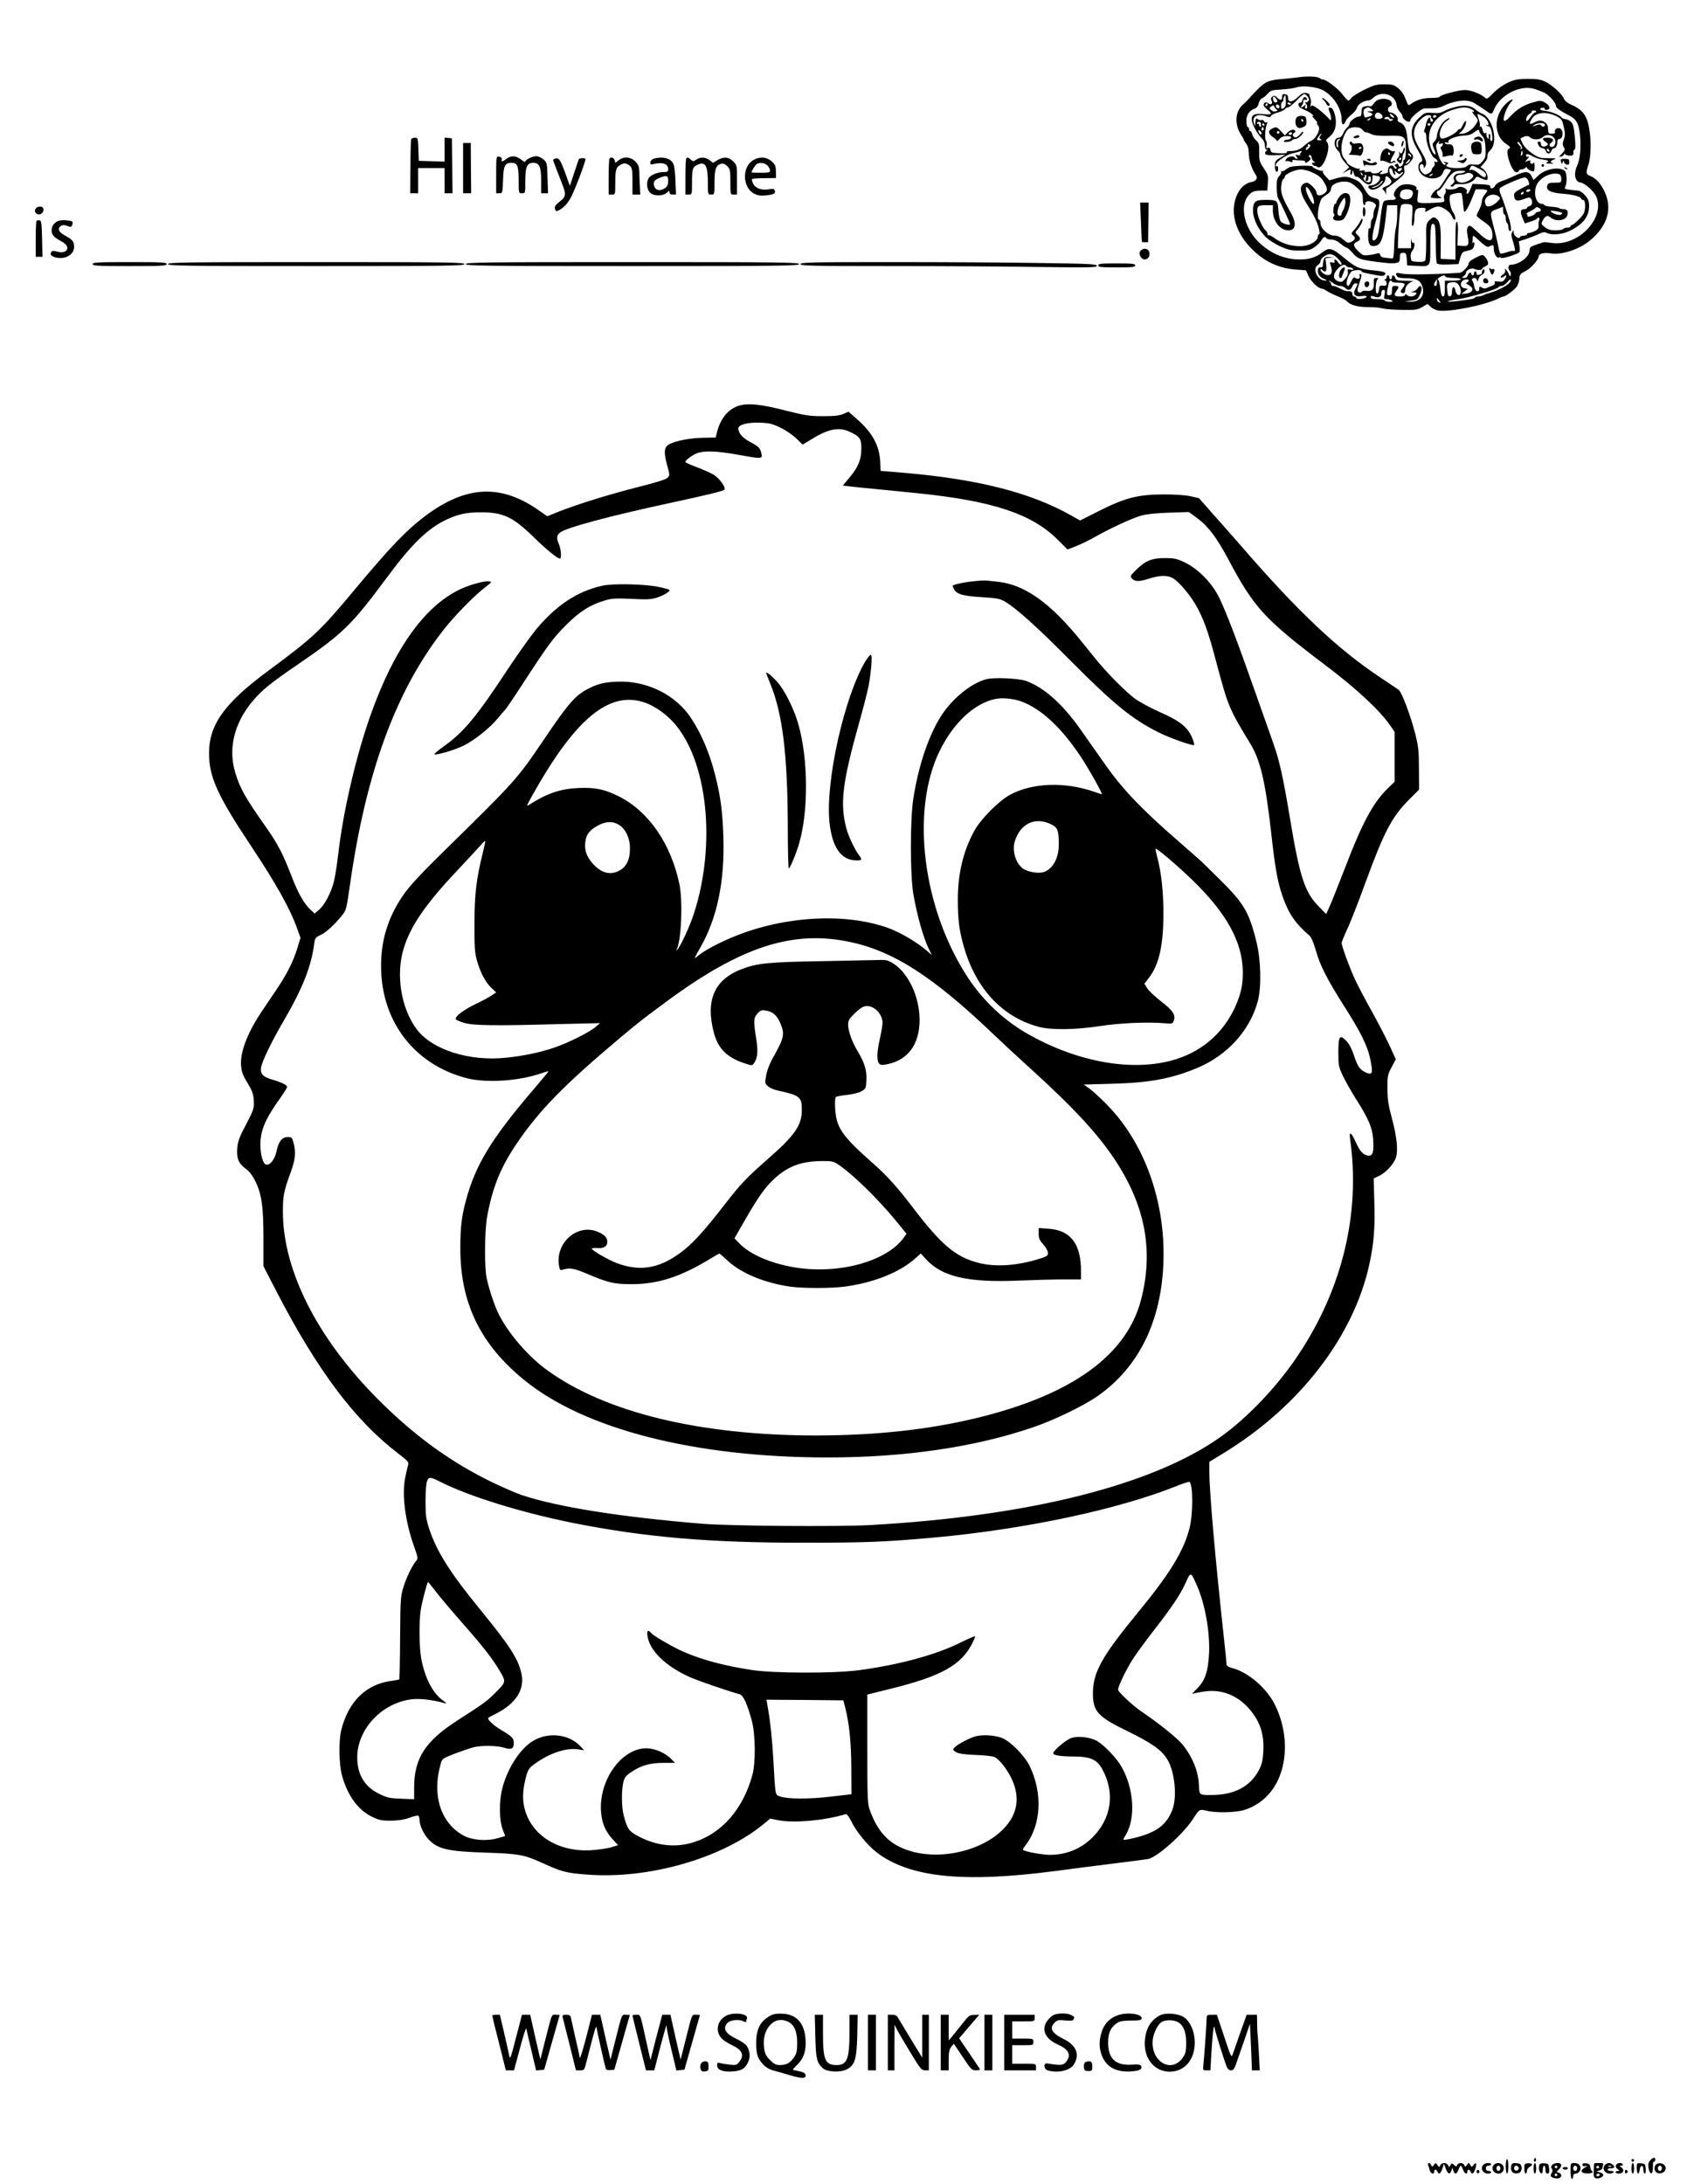
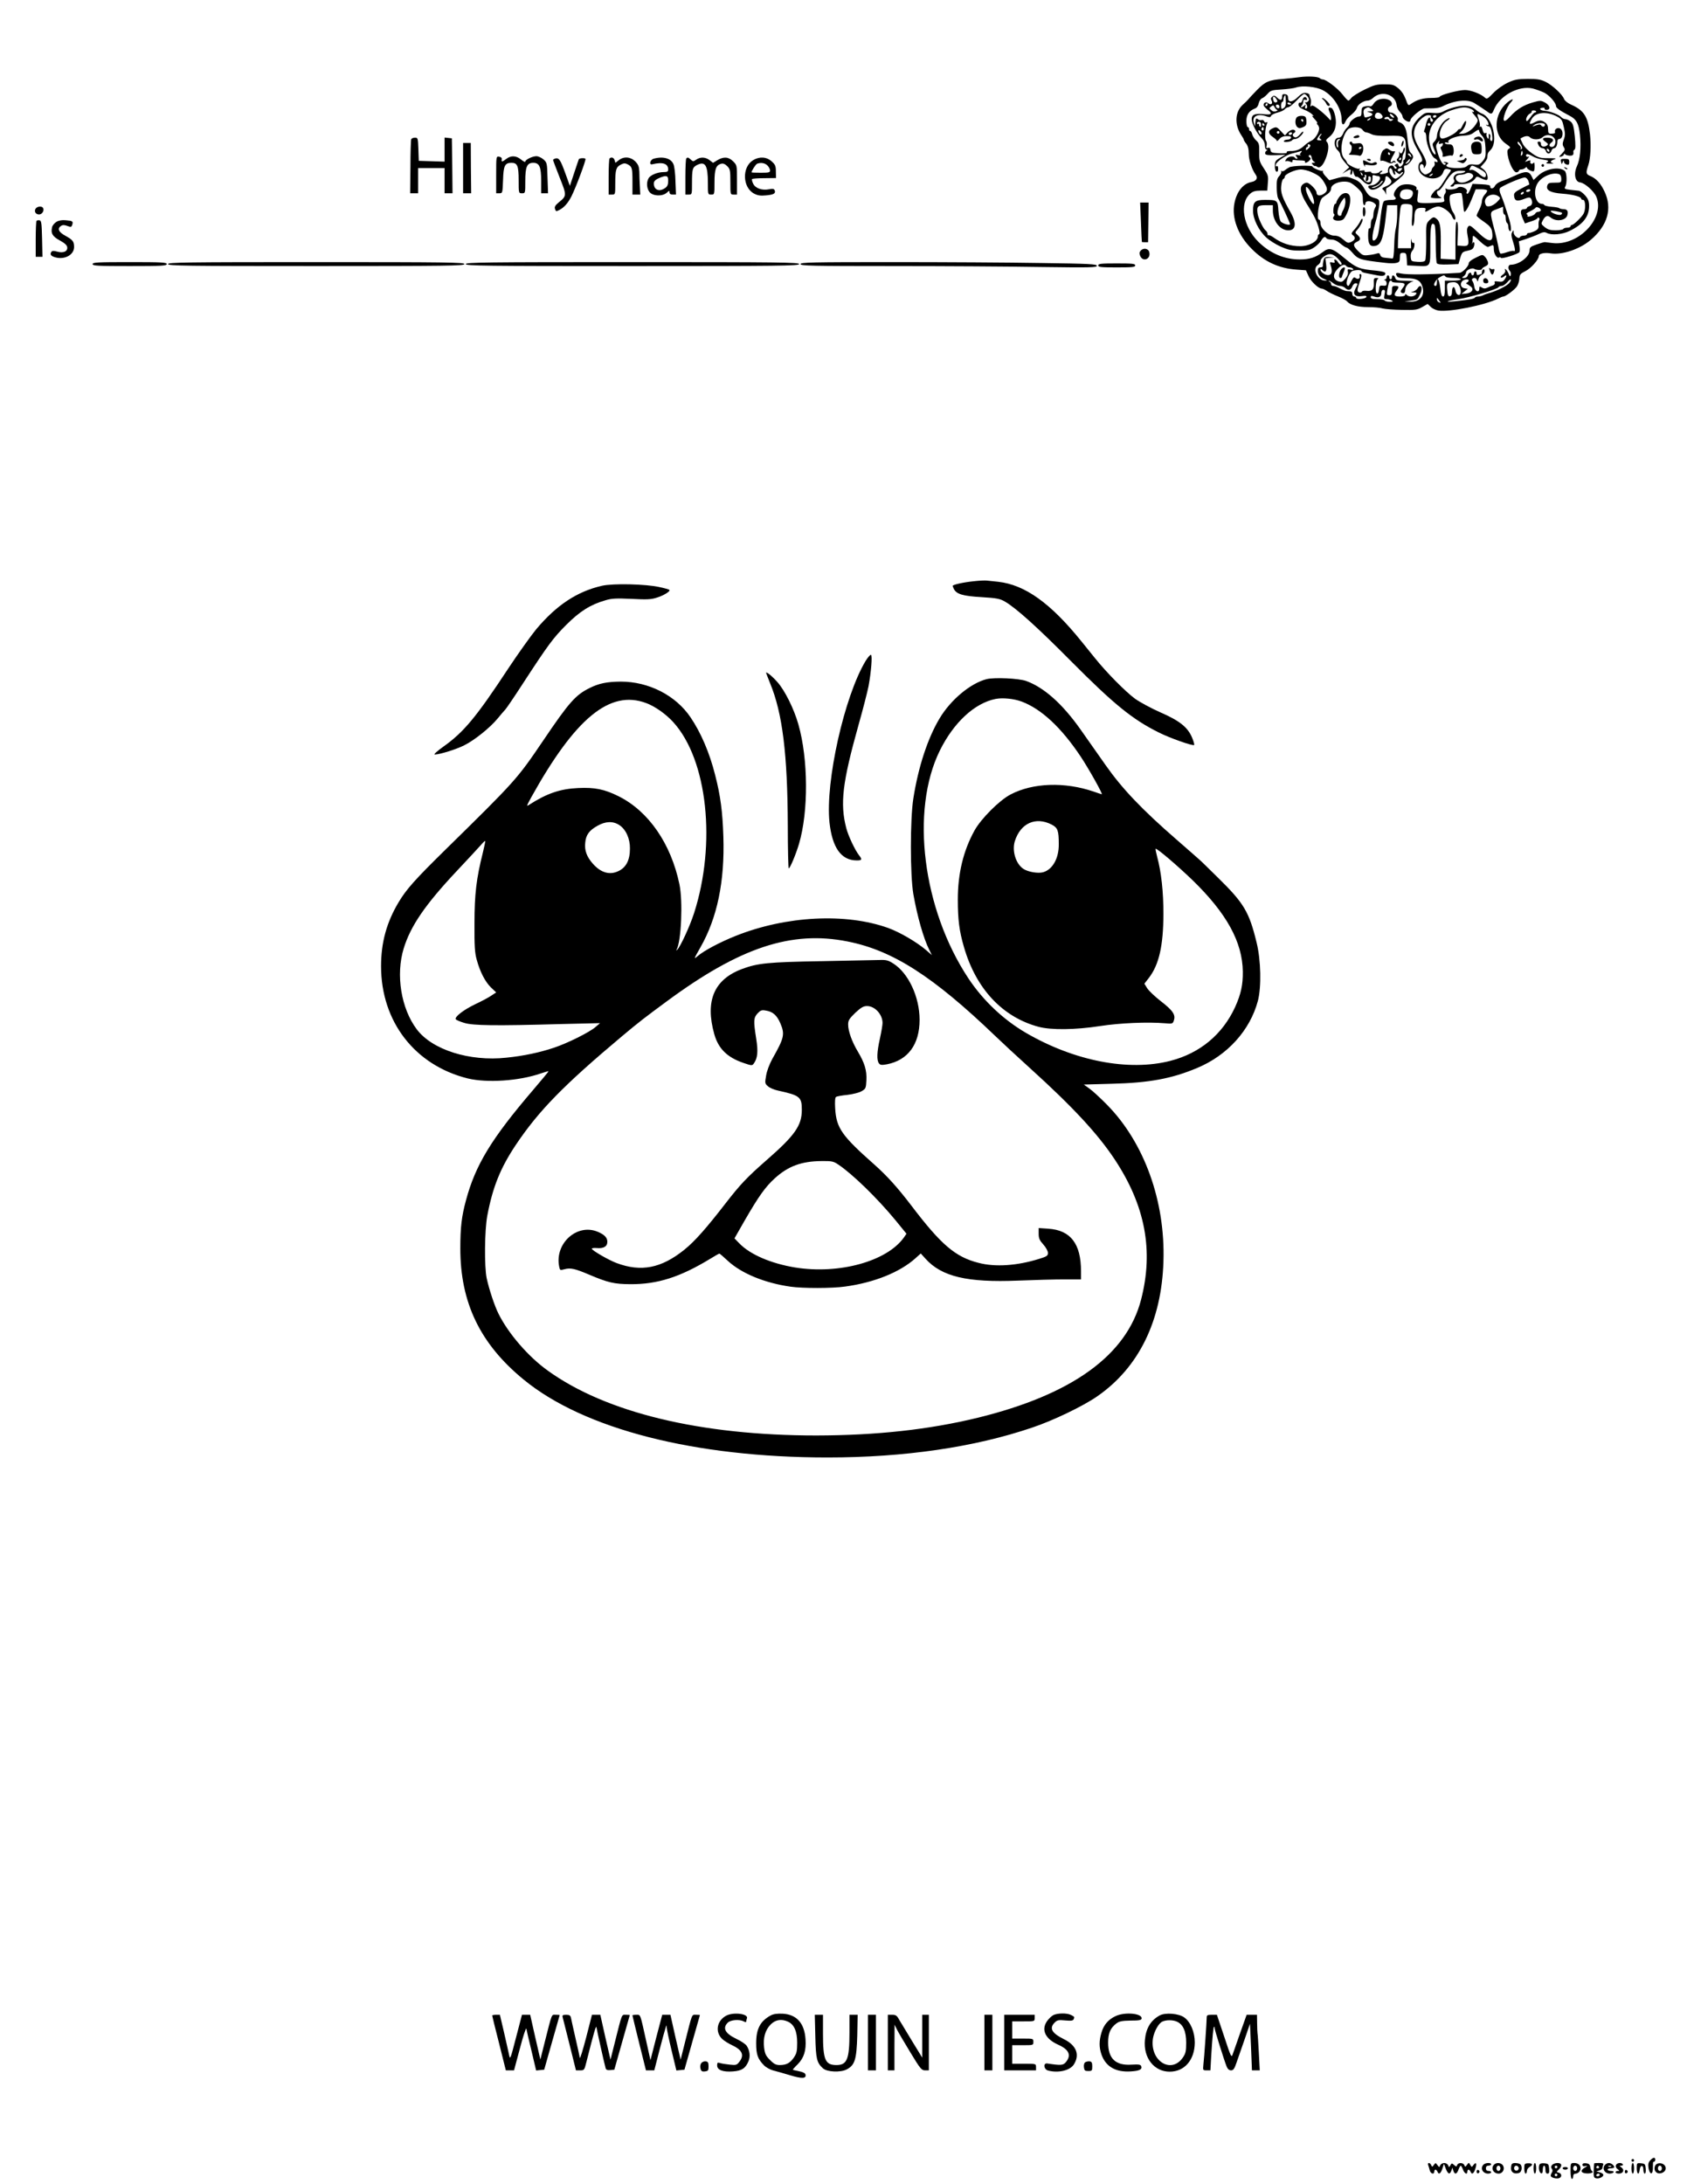
<svg xmlns="http://www.w3.org/2000/svg" version="1.0" width="1275pt" height="1650pt" viewBox="0 0 1275 1650" preserveAspectRatio="xMidYMid meet">
  <g transform="translate(0,1650) scale(0.1,-0.1)" fill="#000000" stroke="none">
    <path d="M9820 15917 c-30 -4 -84 -10 -120 -13 -109 -8 -137 -20 -199 -83 -31 -32 -61 -64 -67 -72 -7 -8 -25 -26 -42 -41 -59 -54 -63 -151 -10 -230 10 -14 18 -29 18 -33 0 -4 8 -18 19 -31 12 -16 19 -40 19 -76 0 -49 24 -118 53 -159 18 -24 4 -47 -33 -54 -62 -12 -110 -70 -128 -158 -23 -112 25 -242 130 -347 97 -98 207 -148 342 -157 l68 -5 19 -42 c18 -42 75 -96 100 -96 7 0 25 -8 39 -18 15 -10 53 -29 84 -41 32 -13 63 -30 69 -38 23 -27 81 -43 158 -43 42 0 91 -4 110 -10 18 -5 84 -10 146 -11 101 -2 116 0 153 21 l42 24 24 -23 c12 -12 38 -24 57 -27 83 -13 350 40 451 90 17 9 35 16 40 16 17 0 87 52 103 77 9 13 17 40 18 59 2 30 8 37 46 56 42 21 101 87 101 114 0 18 42 28 89 20 88 -14 223 32 306 104 125 108 161 234 103 360 -28 62 -64 102 -108 120 -34 14 -36 23 -16 82 17 50 22 147 13 233 -16 135 -45 181 -144 225 -25 11 -47 29 -52 42 -13 35 -89 105 -140 130 -38 18 -62 22 -136 22 -77 -1 -99 -5 -150 -29 -34 -16 -81 -49 -108 -77 -44 -46 -50 -49 -65 -35 -31 28 -106 57 -150 57 -49 0 -192 -38 -192 -52 0 -4 -29 -8 -64 -8 -62 0 -109 -14 -152 -45 -21 -15 -22 -14 -40 36 -13 34 -32 62 -56 82 -33 27 -45 30 -105 30 -60 0 -78 -5 -152 -41 -46 -23 -90 -51 -98 -62 -8 -11 -18 -20 -22 -20 -5 0 -25 21 -45 47 -36 46 -124 113 -149 113 -7 0 -17 4 -22 9 -14 13 -91 17 -155 8z m179 -99 c80 -43 141 -139 141 -225 0 -39 16 -44 30 -9 5 13 25 36 45 51 19 15 38 38 41 52 7 25 50 53 82 53 10 0 28 9 39 20 65 60 170 27 179 -56 1 -15 12 -36 23 -48 12 -12 21 -28 21 -36 0 -15 29 -39 48 -40 6 0 12 5 12 12 0 20 82 88 107 89 13 0 42 1 66 1 23 0 54 7 68 14 94 48 194 57 244 24 17 -11 39 -25 50 -32 11 -7 31 -21 44 -30 32 -24 37 -23 52 14 44 107 190 185 295 159 26 -7 64 -21 85 -31 40 -21 89 -77 89 -101 0 -14 29 -35 100 -72 54 -27 72 -60 81 -146 10 -97 1 -185 -23 -237 -26 -56 -14 -118 24 -122 35 -4 105 -66 123 -109 67 -160 -135 -373 -332 -349 -26 3 -52 6 -58 7 -5 0 -34 -8 -62 -18 -46 -16 -53 -21 -53 -46 0 -47 -80 -107 -143 -107 -19 0 -23 -30 -6 -47 6 -6 9 -19 7 -29 -4 -16 -7 -15 -16 8 -11 27 -36 51 -26 25 3 -9 -4 -22 -17 -31 -13 -8 -20 -19 -16 -22 4 -4 13 -1 22 6 22 19 27 8 8 -19 -13 -19 -22 -22 -49 -18 -26 4 -32 2 -27 -9 3 -8 -3 -16 -13 -20 -11 -3 -29 -11 -42 -17 -17 -8 -28 -8 -43 1 -16 11 -19 9 -19 -9 0 -34 -34 -20 -38 16 -2 17 -8 35 -13 41 -5 6 -6 14 -2 17 12 13 32 7 36 -10 3 -14 6 -11 11 9 5 15 17 30 27 33 10 4 19 15 19 26 0 11 -4 17 -10 14 -5 -3 -10 -13 -10 -21 0 -8 -2 -14 -4 -14 -2 0 -11 -3 -20 -6 -11 -4 -16 -1 -16 10 0 9 -4 16 -10 16 -5 0 -10 -7 -10 -15 0 -8 -4 -15 -10 -15 -5 0 -10 5 -10 10 0 18 -22 10 -27 -10 -3 -12 -14 -20 -27 -20 -20 1 -20 2 -3 14 9 7 17 19 17 27 0 19 45 39 62 28 17 -11 58 -11 58 -1 0 5 12 14 26 20 20 10 24 17 19 35 -4 12 -14 30 -24 39 -15 16 -19 16 -68 -9 -34 -16 -53 -32 -53 -43 0 -21 -47 -70 -69 -71 -242 -14 -396 -15 -443 -5 -38 9 -45 3 -29 -22 6 -10 29 -14 72 -14 72 0 103 -15 118 -59 24 -70 -15 -120 -91 -118 l-43 2 47 6 c53 8 50 5 71 49 23 48 6 85 -20 43 -7 -11 -23 -21 -35 -24 -19 -4 -18 -4 6 -6 24 -1 27 -3 16 -16 -15 -18 -51 -20 -68 -3 -9 9 -12 9 -12 0 0 -7 -16 -12 -40 -12 -43 0 -50 11 -25 44 21 28 19 36 -10 36 -22 0 -25 -4 -25 -35 0 -29 -4 -35 -20 -35 -19 0 -20 4 -15 38 10 56 15 72 26 72 5 0 9 -3 9 -7 0 -5 20 -8 44 -8 57 -1 63 -8 37 -41 -16 -21 -18 -29 -9 -35 16 -10 28 -2 28 19 0 29 28 60 58 65 15 2 -8 5 -50 6 -67 1 -77 3 -83 21 -7 23 -25 27 -25 5 0 -8 -4 -15 -10 -15 -5 0 -10 7 -10 15 0 8 -4 15 -10 15 -5 0 -10 -7 -10 -15 0 -8 -6 -15 -12 -16 -10 0 -10 -2 0 -6 6 -2 12 -13 12 -24 0 -16 -6 -19 -27 -17 -25 3 -28 -1 -31 -30 -2 -20 -8 -32 -15 -29 -16 6 -11 98 6 109 8 5 5 8 -10 8 -19 0 -22 -5 -20 -41 2 -46 -14 -61 -56 -56 -15 2 -30 0 -33 -5 -9 -15 -34 -8 -34 10 0 9 7 35 15 57 17 48 18 65 5 65 -5 0 -7 -6 -4 -14 7 -19 -14 -30 -31 -16 -11 9 -17 5 -31 -22 -22 -43 -24 -45 -34 -29 -12 21 20 99 44 105 32 9 66 7 66 -3 0 -5 15 -11 33 -14 17 -3 52 -10 76 -15 49 -11 71 -7 71 13 0 9 -22 15 -67 20 -130 12 -153 21 -243 96 -93 77 -114 82 -164 44 -52 -40 -100 -55 -173 -55 -117 0 -225 47 -313 134 -115 114 -145 292 -61 363 19 17 39 23 77 23 l52 0 4 57 c5 53 2 62 -30 111 -33 49 -36 60 -35 122 1 60 -2 70 -23 89 -13 11 -26 32 -30 46 -3 14 -10 25 -15 25 -5 0 -9 7 -9 15 0 8 -4 15 -10 15 -5 0 -10 20 -10 45 0 48 20 78 64 95 15 5 25 20 29 39 4 18 15 34 24 38 10 3 29 18 43 34 23 26 33 29 105 33 44 3 94 9 110 15 48 17 154 6 204 -21z m110 -1269 c30 -30 39 -49 23 -49 -4 0 -13 9 -20 20 -14 23 -34 27 -26 6 4 -11 0 -13 -16 -9 -20 5 -21 3 -14 -18 16 -47 11 -74 -14 -77 -24 -4 -62 22 -62 42 0 6 5 5 12 -2 26 -26 37 -13 31 37 l-6 50 34 4 34 4 -37 1 c-33 2 -38 -1 -45 -25 -4 -16 -6 -34 -5 -40 2 -7 -6 -13 -18 -13 -15 0 -20 -6 -20 -26 0 -28 17 -50 52 -63 21 -9 21 -10 3 -10 -57 -2 -100 89 -55 117 11 7 20 19 20 28 0 23 41 53 72 54 17 0 38 -11 57 -31z m66 -59 c3 -5 15 -10 25 -10 10 0 22 -5 26 -11 5 -8 -1 -10 -18 -6 -22 6 -25 4 -21 -17 3 -15 -4 -33 -20 -52 -22 -25 -28 -27 -53 -19 -41 15 -43 53 -5 93 29 32 55 40 66 22z m750 -80 c3 -5 31 -10 61 -10 30 0 54 -4 54 -10 0 -6 -27 -10 -60 -10 l-60 0 0 -60 c0 -45 -4 -60 -14 -60 -10 0 -16 19 -21 65 -7 62 -25 92 -25 40 0 -14 -4 -25 -10 -25 -26 0 -2 48 35 68 25 14 32 15 40 2z m481 -49 c-20 -22 -86 -55 -141 -72 -22 -6 -48 -15 -57 -20 -10 -5 -27 -9 -37 -9 -11 0 -22 -4 -25 -9 -6 -9 -46 -16 -151 -27 -84 -9 -65 3 26 16 81 11 295 75 304 90 4 6 15 10 25 10 10 0 29 13 42 28 13 16 25 25 27 20 1 -5 -4 -17 -13 -27z m-306 20 c0 -5 -6 -12 -12 -15 -9 -4 -10 -8 -2 -11 6 -3 20 -12 30 -20 27 -20 7 -49 -37 -53 l-34 -3 24 20 25 19 -24 4 c-28 3 -38 31 -20 53 14 16 50 20 50 6z m-1023 -21 c14 -11 37 -20 50 -20 13 0 31 -7 39 -15 23 -22 43 -18 54 10 5 14 16 25 25 25 19 0 19 -4 -1 -41 -22 -43 -4 -63 49 -56 26 4 37 2 34 -6 -5 -15 -77 -22 -77 -8 0 6 -7 11 -15 11 -8 0 -15 9 -15 20 0 15 -7 20 -25 20 -24 0 -33 3 -82 28 -13 7 -30 12 -38 12 -8 0 -15 6 -15 14 0 8 -6 17 -12 19 -7 3 -9 6 -5 6 5 1 20 -8 34 -19z m947 -12 c23 -32 21 -81 -1 -76 -11 2 -20 15 -23 33 -7 38 -25 33 -26 -8 0 -21 -5 -33 -16 -35 -12 -2 -17 8 -20 45 -5 53 -2 58 41 61 21 2 34 -4 45 -20z m-560 -73 c-6 -32 -4 -35 17 -35 13 0 31 -5 39 -10 11 -7 7 -10 -17 -10 -17 0 -35 5 -38 10 -3 6 -28 10 -56 10 -36 0 -49 4 -49 15 0 11 5 12 25 5 34 -13 55 -3 55 26 0 15 6 24 15 24 13 0 15 -7 9 -35z m415 -48 c12 -15 12 -17 -3 -11 -9 3 -16 13 -16 22 0 8 1 13 3 11 1 -2 9 -12 16 -22z" />
    <path d="M9808 15766 c-40 -40 -73 -42 -73 -5 0 17 -6 25 -22 27 -17 3 -23 -2 -23 -16 0 -30 -12 -34 -36 -11 -19 18 -26 20 -38 9 -12 -9 -13 -17 -6 -30 13 -23 -5 -37 -25 -20 -16 13 -35 6 -35 -14 0 -7 14 -22 30 -35 39 -29 31 -40 -24 -34 -71 8 -96 -2 -96 -38 0 -33 39 -107 77 -145 14 -14 23 -35 23 -54 0 -17 5 -30 13 -30 9 0 8 -3 -2 -9 -7 -5 -11 -15 -9 -22 3 -10 23 -13 79 -11 l74 3 -40 -23 c-36 -21 -40 -28 -40 -62 0 -23 5 -41 13 -43 7 -3 12 5 12 22 0 16 -4 24 -11 19 -7 -4 -10 1 -7 12 4 23 79 74 121 84 18 4 43 11 57 15 22 7 23 6 12 -8 -11 -13 -11 -16 0 -20 7 -2 0 -2 -17 1 -26 4 -28 3 -16 -12 8 -9 9 -16 3 -16 -6 0 -13 4 -16 9 -10 16 -53 9 -65 -11 -10 -16 -10 -19 1 -15 7 2 21 0 31 -5 12 -6 17 -5 15 4 -2 7 4 12 11 10 8 -2 32 -4 53 -4 21 0 35 -4 32 -9 -9 -15 14 -10 31 7 13 13 14 19 4 25 -8 4 -10 11 -6 15 9 9 18 1 21 -21 1 -9 9 -21 17 -26 11 -7 11 -9 -4 -9 -15 0 -16 -2 -5 -14 7 -8 15 -12 17 -10 2 2 9 -1 16 -6 19 -15 46 11 66 66 22 57 24 105 7 122 -10 10 -6 18 18 37 44 35 60 91 45 159 -7 32 -19 57 -28 60 -23 9 -28 0 -15 -29 7 -14 12 -36 12 -48 -1 -21 -1 -21 -24 5 -13 14 -45 43 -71 63 -37 28 -50 33 -57 23 -5 -8 -6 -3 -2 14 3 16 3 36 -2 45 -4 10 -8 23 -8 28 -1 6 -13 11 -27 13 -19 2 -36 -7 -61 -32z m76 3 c11 -17 12 -24 3 -34 -7 -7 -16 -10 -22 -7 -5 2 -4 -1 3 -9 15 -16 16 -39 1 -39 -6 0 -8 7 -4 18 5 14 4 15 -6 5 -7 -7 -17 -13 -23 -13 -6 0 -5 5 2 12 7 7 12 21 12 31 0 13 5 17 16 13 10 -4 14 -1 12 6 -8 23 -27 19 -34 -7 -4 -15 -12 -24 -19 -21 -7 2 -12 -4 -11 -16 1 -14 14 -25 43 -37 24 -9 51 -25 60 -35 13 -13 14 -16 3 -11 -8 5 -2 -6 14 -23 17 -18 26 -32 21 -32 -5 0 -4 -5 3 -12 7 -7 12 -19 12 -28 0 -31 -32 -81 -59 -93 -14 -6 -37 -22 -51 -35 -32 -31 -66 -45 -108 -43 -20 0 -30 -4 -27 -10 5 -6 -15 -9 -57 -7 -56 3 -63 5 -66 25 -2 15 -8 20 -19 16 -13 -5 -15 -2 -10 17 3 13 1 30 -5 37 -11 14 -7 93 7 127 6 14 5 17 -3 12 -7 -4 -15 -1 -18 8 -3 8 -12 12 -20 9 -8 -3 -21 0 -28 7 -12 9 -15 5 -18 -22 l-4 -33 -8 28 c-15 50 32 72 99 47 20 -7 27 -7 31 4 3 8 25 19 48 25 24 6 49 17 56 26 7 8 19 15 27 15 8 0 36 23 62 50 26 28 52 50 58 50 7 0 19 -10 27 -21z m-166 -32 c2 -31 -3 -45 -17 -54 -16 -10 -18 -8 -19 18 0 16 4 29 9 29 5 0 9 8 9 18 0 16 8 32 15 32 1 0 2 -19 3 -43z m-71 14 c10 -15 9 -20 -2 -24 -7 -3 -16 1 -19 9 -14 37 1 47 21 15z m113 -37 c0 -2 -7 -4 -15 -4 -8 0 -15 4 -15 10 0 5 7 7 15 4 8 -4 15 -8 15 -10z m-180 -4 c0 -5 -5 -10 -11 -10 -5 0 -7 5 -4 10 3 6 8 10 11 10 2 0 4 -4 4 -10z m74 -41 c6 0 2 -4 -9 -9 -13 -5 -26 -3 -37 8 -17 14 -17 16 0 28 14 11 18 10 26 -7 5 -10 14 -19 20 -20z m16 25 c0 -9 -5 -14 -12 -12 -18 6 -21 28 -4 28 9 0 16 -7 16 -16z m-140 -129 c0 -8 0 -17 0 -20 0 -3 -3 -4 -7 -2 -5 1 -7 8 -7 14 1 7 -2 10 -7 7 -5 -3 -9 0 -9 5 0 6 7 11 15 11 8 0 15 -7 15 -15z m25 -5 c3 -5 1 -10 -4 -10 -6 0 -11 5 -11 10 0 6 2 10 4 10 3 0 8 -4 11 -10z m-5 -36 c0 -8 -5 -12 -10 -9 -6 4 -8 11 -5 16 9 14 15 11 15 -7z m-16 -36 c-4 -6 -10 -5 -15 3 -14 22 -10 33 6 19 8 -7 12 -17 9 -22z m445 -14 c-10 -13 -10 -17 2 -25 11 -7 9 -9 -9 -9 -16 0 -21 4 -16 13 11 20 26 37 31 37 3 0 0 -7 -8 -16z m-76 -71 c2 -5 -4 -16 -15 -25 -15 -15 -18 -15 -18 -3 0 8 5 15 11 15 5 0 7 5 4 10 -3 6 -2 10 4 10 5 0 12 -3 14 -7z" />
    <path d="M9806 15618 c-20 -11 -21 -62 -1 -78 11 -10 21 -10 42 -1 22 9 28 18 27 41 0 17 -4 33 -8 37 -10 10 -43 11 -60 1z m44 -28 c0 -5 -2 -10 -4 -10 -3 0 -8 5 -11 10 -3 6 -1 10 4 10 6 0 11 -4 11 -10z" />
    <path d="M9613 15528 c-31 -15 -29 -39 7 -63 16 -11 30 -24 30 -29 0 -4 8 1 18 12 16 20 35 26 75 23 27 -2 15 -26 -13 -26 -13 0 -25 -5 -27 -11 -4 -13 55 -6 63 7 3 5 14 9 24 9 20 0 60 37 60 54 -1 6 -11 -2 -24 -18 -16 -19 -30 -27 -40 -23 -18 7 -21 23 -6 32 17 10 11 25 -10 25 -10 0 -28 -10 -39 -21 l-20 -22 -30 32 c-32 34 -35 35 -68 19z m57 -28 c0 -5 -4 -10 -10 -10 -5 0 -10 5 -10 10 0 6 5 10 10 10 6 0 10 -4 10 -10z m95 -10 c-3 -5 -10 -10 -16 -10 -5 0 -9 5 -9 10 0 6 7 10 16 10 8 0 12 -4 9 -10z" />
    <path d="M10001 15747 c8 -7 18 -20 22 -29 6 -18 27 -25 27 -10 0 11 -44 52 -56 52 -5 0 -2 -6 7 -13z" />
    <path d="M10424 15749 c-17 -5 -36 -20 -43 -33 -8 -14 -19 -22 -27 -19 -8 3 -25 2 -39 -1 -21 -5 -25 -12 -25 -41 0 -27 -4 -35 -19 -35 -23 0 -71 -37 -71 -54 0 -7 -9 -21 -19 -30 -11 -10 -25 -31 -31 -47 -7 -17 -20 -29 -31 -29 -39 0 -44 -63 -8 -96 10 -9 19 -25 19 -34 0 -9 15 -34 33 -55 l34 -39 -26 -24 -26 -24 27 16 c35 21 41 20 35 -4 -3 -11 -1 -20 4 -20 5 0 9 10 10 23 1 17 3 14 10 -11 5 -18 14 -30 20 -27 5 4 24 -8 43 -27 51 -51 82 -39 79 30 -1 8 5 11 14 8 8 -3 21 -6 29 -6 8 0 14 -7 14 -15 0 -23 -37 -55 -65 -55 -27 0 -32 -12 -12 -27 32 -25 117 32 117 78 0 24 12 24 35 -1 21 -23 11 -41 -35 -60 -25 -10 -28 -15 -16 -24 8 -6 17 -20 20 -31 3 -11 4 -5 2 13 -1 17 1 32 5 32 8 0 84 59 116 90 17 17 21 29 16 51 -4 22 -2 29 10 29 17 0 57 46 57 66 0 7 -7 20 -16 28 -16 17 -18 26 -29 126 -7 62 -24 95 -55 105 -13 4 -19 12 -16 21 7 19 -28 54 -54 54 -24 0 -28 38 -5 46 18 7 19 28 3 42 -21 16 -51 20 -84 11z m-58 -74 c18 -14 18 -14 -11 -16 -27 -1 -28 -2 -7 -7 33 -10 32 -24 -2 -33 -35 -10 -33 -11 -40 24 -3 18 1 30 12 37 23 13 25 12 48 -5z m72 -37 c19 -19 14 -33 -13 -36 -27 -2 -40 11 -31 33 7 18 28 19 44 3z m92 -13 c7 -8 8 -15 2 -15 -5 0 -15 7 -22 15 -7 8 -8 15 -2 15 5 0 15 -7 22 -15z m-30 -17 c0 -4 8 -8 18 -8 14 0 15 -2 2 -10 -9 -6 -17 -5 -21 1 -3 6 -9 10 -13 10 -19 -3 -27 0 -22 7 3 5 12 9 21 9 8 0 15 -4 15 -9z m-145 -8 c-3 -5 -12 -10 -18 -10 -7 0 -6 4 3 10 19 12 23 12 15 0z m-58 -80 c8 -11 20 -20 27 -20 7 0 26 -6 42 -14 20 -10 60 -13 126 -12 128 3 133 -2 133 -101 0 -52 -4 -78 -13 -81 -6 -2 -9 -8 -6 -13 6 -11 -13 -39 -26 -39 -5 0 -10 7 -12 15 -2 10 -7 12 -18 5 -12 -8 -13 -11 -1 -19 8 -5 9 -11 3 -15 -5 -3 -12 1 -16 9 -8 23 -37 18 -44 -7 -3 -13 -4 -25 -1 -27 2 -3 -9 -8 -25 -12 -34 -9 -48 -3 -26 11 9 6 10 10 3 10 -6 0 -15 -4 -18 -10 -3 -5 -20 -10 -36 -10 -17 0 -28 4 -25 8 3 5 -9 6 -26 4 -19 -3 -28 -1 -25 5 4 6 -4 8 -20 5 -19 -4 -24 -2 -18 8 5 9 4 11 -3 6 -13 -8 -92 32 -92 46 0 5 -9 18 -20 30 -38 41 -23 162 26 219 22 24 94 24 111 -1z m-176 -79 c-8 -5 -12 -19 -9 -35 3 -14 1 -23 -3 -20 -11 6 -12 48 -2 57 3 4 11 7 17 7 6 0 5 -4 -3 -9z m543 -117 c5 -14 4 -15 -9 -4 -17 14 -19 20 -6 20 5 0 12 -7 15 -16z m-10 -38 c-3 -8 -13 -17 -22 -21 -13 -5 -13 -2 3 15 21 24 26 25 19 6z m-128 -81 c3 -14 10 -25 15 -25 5 0 6 8 2 18 -6 16 -5 16 14 -1 14 -12 23 -15 28 -8 3 6 11 11 17 11 6 0 -1 -11 -16 -25 -15 -14 -33 -25 -39 -25 -18 0 -47 37 -47 60 0 28 18 25 26 -5z m64 10 c-7 -8 -16 -12 -21 -9 -13 8 -1 24 18 24 13 0 13 -3 3 -15z m-292 -40 c-3 -3 -9 2 -12 12 -6 14 -5 15 5 6 7 -7 10 -15 7 -18z m26 -21 c-5 -20 -3 -25 7 -22 8 3 13 13 11 23 -2 9 2 15 8 13 6 -2 11 -7 11 -11 -1 -4 -1 -13 -1 -20 0 -20 -39 -18 -50 4 -8 13 -7 19 0 19 6 0 8 5 5 10 -3 6 -1 10 5 10 6 0 8 -10 4 -26z m103 -50 c-15 -13 -38 -24 -50 -23 -16 1 -14 3 11 10 18 5 38 18 44 29 7 10 15 17 18 14 3 -3 -8 -17 -23 -30z" />
    <path d="M10243 15473 c-23 -9 -14 -20 12 -15 14 2 22 8 19 13 -6 10 -12 10 -31 2z" />
    <path d="M10595 15420 c-4 -12 -5 -24 -2 -27 3 -2 8 5 12 17 4 12 5 24 2 27 -3 2 -8 -5 -12 -17z" />
    <path d="M10200 15421 c0 -6 4 -12 9 -16 14 -8 6 -55 -10 -66 -10 -6 -3 -9 23 -9 20 0 43 -3 51 -6 21 -8 40 51 26 78 -9 16 -18 19 -45 15 -19 -3 -34 -2 -34 4 0 5 -4 9 -10 9 -5 0 -10 -4 -10 -9z m90 -35 c0 -3 -4 -8 -10 -11 -5 -3 -10 -1 -10 4 0 6 5 11 10 11 6 0 10 -2 10 -4z" />
    <path d="M10490 15422 c0 -10 37 -32 43 -25 11 10 -6 33 -24 33 -10 0 -19 -3 -19 -8z" />
    <path d="M10605 15368 c-8 -30 -20 -36 -29 -15 -3 6 -3 2 -1 -9 3 -13 -1 -28 -9 -37 -13 -13 -13 -17 3 -31 17 -16 19 -15 26 6 4 13 6 27 5 32 -1 6 4 20 11 32 6 12 9 28 6 36 -2 7 -8 2 -12 -14z m-15 -68 c0 -5 -5 -10 -11 -10 -5 0 -7 5 -4 10 3 6 8 10 11 10 2 0 4 -4 4 -10z" />
    <path d="M10455 15366 c-19 -14 -33 -92 -14 -81 5 4 23 -1 41 -9 21 -11 35 -13 43 -6 6 5 16 6 20 2 5 -4 5 -1 1 6 -6 10 -11 10 -22 1 -22 -18 -18 9 7 50 13 22 16 32 7 28 -8 -2 -22 1 -33 9 -23 17 -27 17 -50 0z m50 -26 c3 -5 1 -10 -4 -10 -6 0 -11 5 -11 10 0 6 2 10 4 10 3 0 8 -4 11 -10z" />
    <path d="M10330 15296 c0 -2 7 -6 15 -10 8 -3 15 -1 15 4 0 6 -7 10 -15 10 -8 0 -15 -2 -15 -4z" />
    <path d="M10303 15270 c2 -11 7 -23 12 -27 4 -5 5 -3 1 4 -5 9 3 10 28 6 40 -6 70 2 61 17 -4 6 -13 7 -24 1 -12 -7 -26 -5 -45 5 -36 18 -36 18 -33 -6z" />
    <path d="M11391 15725 c-102 -86 -107 -244 -10 -311 34 -23 38 -29 24 -37 -13 -7 -15 -17 -10 -49 11 -65 47 -134 68 -130 9 2 17 8 17 13 0 5 8 9 18 9 10 0 23 5 30 12 7 7 12 8 12 2 0 -13 48 -36 53 -26 9 14 6 76 -2 63 -5 -8 -14 -10 -20 -7 -6 4 -8 12 -5 18 4 7 -2 8 -17 3 l-24 -8 20 23 c11 13 15 20 8 17 -14 -9 -28 9 -14 18 5 3 25 -4 43 -15 18 -11 54 -23 81 -26 39 -6 45 -9 31 -18 -13 -10 -9 -12 23 -12 21 -1 30 1 21 3 -26 6 -22 18 9 29 21 7 12 9 -44 9 -64 0 -75 3 -122 35 -31 21 -61 51 -72 73 -11 22 -19 40 -17 41 32 20 57 23 71 9 21 -21 72 -21 95 0 42 38 109 5 96 -47 -4 -17 -13 -26 -25 -26 -23 0 -25 19 -2 35 23 17 7 35 -33 35 -39 0 -43 -11 -11 -33 19 -14 20 -18 7 -27 -21 -14 -45 -7 -44 13 1 9 -4 17 -12 17 -17 0 -17 -5 -4 -31 6 -10 19 -19 29 -19 10 0 21 -9 24 -20 3 -11 12 -20 20 -20 9 0 19 9 22 20 3 11 12 20 20 20 14 0 25 21 25 51 0 10 6 19 14 19 30 0 35 64 7 79 -19 11 -45 -6 -39 -25 4 -11 -5 -14 -32 -14 -16 0 -20 7 -20 34 0 25 -7 39 -22 50 -28 20 -45 20 -82 1 -38 -20 -43 -13 -19 27 30 52 115 59 194 16 31 -17 37 -27 48 -78 11 -48 11 -64 0 -94 -11 -30 -11 -41 0 -58 11 -18 9 -24 -15 -49 -24 -25 -25 -27 -5 -22 11 3 21 10 21 17 0 7 3 7 8 1 4 -5 19 -10 35 -11 25 -1 32 7 28 30 -1 5 3 12 9 16 8 5 8 34 2 100 -8 78 -14 97 -32 112 -12 10 -30 18 -40 18 -10 0 -23 7 -30 14 -15 19 -85 46 -127 49 -35 2 -46 21 -13 23 11 1 17 -3 14 -7 -3 -5 4 -9 15 -9 33 0 26 34 -12 55 -32 17 -36 17 -93 1 -71 -21 -122 -53 -171 -107 -47 -52 -62 -39 -37 30 9 27 28 62 41 76 31 32 13 32 -26 0z m219 -67 c0 -4 -4 -8 -10 -8 -5 0 -20 -16 -33 -35 -13 -19 -26 -32 -29 -29 -11 10 4 45 24 55 10 5 17 13 14 17 -2 4 4 8 15 8 10 0 19 -4 19 -8z m65 -97 c3 -5 0 -13 -6 -17 -6 -3 -15 0 -20 7 -7 11 -14 11 -41 2 -30 -11 -31 -11 -14 2 22 17 72 20 81 6z m-181 -155 c11 -18 13 -27 4 -32 -6 -4 -8 -3 -5 3 4 6 0 16 -8 23 -8 7 -15 16 -15 21 0 15 7 10 24 -15z m216 -47 c0 -6 -4 -7 -10 -4 -5 3 -10 11 -10 16 0 6 5 7 10 4 6 -3 10 -11 10 -16z m-208 -31 c-7 -7 -10 -5 -7 8 5 29 6 30 12 16 3 -8 1 -18 -5 -24z" />
    <path d="M11005 15693 c-32 -7 -73 -22 -91 -32 -24 -14 -45 -18 -87 -14 -51 4 -58 2 -92 -28 -79 -70 -86 -138 -25 -243 43 -74 48 -94 25 -102 -9 -4 -15 -19 -15 -38 0 -88 160 -118 188 -36 8 23 15 27 36 23 25 -5 26 -7 12 -27 -9 -11 -30 -44 -48 -73 -18 -29 -38 -53 -45 -53 -15 0 -54 -50 -48 -61 3 -4 24 -7 48 -7 37 1 39 2 20 11 -24 11 -32 47 -10 47 6 0 25 21 41 48 52 84 74 102 125 102 34 0 42 -3 31 -10 -8 -5 -27 -10 -42 -10 -30 0 -52 -28 -38 -50 5 -9 1 -19 -13 -31 -19 -16 -20 -18 -4 -19 9 0 17 5 17 11 0 6 19 9 49 8 49 -3 96 17 114 48 7 11 13 10 37 -2 16 -8 35 -15 43 -15 22 0 8 58 -19 79 l-25 19 26 28 c14 15 26 35 26 45 2 32 3 34 26 58 57 61 14 242 -65 272 -15 6 -37 19 -49 31 -32 30 -80 37 -148 21z m110 -15 c14 -6 25 -15 25 -20 0 -5 -6 -6 -12 -2 -7 5 -1 -7 15 -25 32 -39 32 -38 8 -75 -24 -36 -69 -66 -100 -66 l-25 0 22 20 c21 20 39 66 30 76 -3 3 -13 -12 -23 -31 -9 -20 -19 -34 -22 -31 -4 3 -12 -2 -19 -12 -16 -24 -101 -65 -119 -58 -32 12 -5 103 39 132 15 9 24 19 22 21 -3 3 -18 -4 -34 -16 -30 -21 -62 -84 -62 -121 0 -11 -8 -28 -19 -39 -16 -16 -17 -22 -5 -51 18 -41 18 -58 0 -40 -19 21 -36 77 -36 122 0 90 67 171 170 205 74 25 108 28 145 11z m85 -53 c29 -15 50 -43 50 -65 0 -6 -6 -8 -12 -4 -8 4 -10 3 -5 -2 5 -5 14 -9 20 -9 12 0 24 -40 26 -88 1 -18 -3 -26 -10 -21 -6 3 -9 15 -6 25 3 10 1 22 -4 25 -5 3 -9 2 -8 -3 1 -4 1 -15 0 -23 -1 -12 -4 -12 -12 3 -5 9 -7 22 -4 27 3 5 0 7 -9 4 -10 -4 -16 4 -21 25 -4 19 -11 28 -17 25 -6 -4 -8 -2 -4 4 3 6 0 29 -8 51 -16 46 -16 46 24 26z m-385 -4 c-3 -5 -1 -12 5 -16 13 -8 13 -25 0 -25 -5 0 -10 7 -10 15 0 39 -27 5 -35 -45 -2 -8 -6 -23 -10 -32 -4 -11 -3 -18 4 -18 6 0 11 -18 11 -42 0 -48 41 -145 64 -154 8 -3 17 -12 20 -19 3 -10 0 -12 -11 -8 -12 5 -15 2 -10 -10 3 -8 -1 -21 -9 -27 -8 -7 -14 -18 -14 -25 0 -6 -11 -18 -25 -25 -22 -12 -27 -11 -45 5 -24 21 -27 65 -5 65 8 0 15 -8 15 -17 0 -15 2 -16 10 -3 17 26 11 49 -30 118 -51 84 -61 121 -48 169 13 48 68 103 103 103 14 0 24 -4 20 -9z m40 -1 c-3 -5 -10 -10 -16 -10 -5 0 -9 5 -9 10 0 6 7 10 16 10 8 0 12 -4 9 -10z m-45 -60 c0 -5 -4 -10 -10 -10 -5 0 -10 5 -10 10 0 6 5 10 10 10 6 0 10 -4 10 -10z m370 -52 c0 -6 10 -22 22 -35 17 -18 22 -38 25 -92 3 -62 0 -73 -22 -99 -22 -26 -30 -29 -63 -25 -27 4 -43 0 -54 -11 -12 -11 -34 -16 -75 -16 -63 0 -98 14 -75 29 11 6 10 10 -4 15 -9 3 -19 4 -22 1 -3 -3 0 -5 7 -5 7 0 9 -5 6 -11 -12 -18 -42 24 -59 85 -16 53 -16 58 0 79 12 16 15 17 10 4 -5 -15 -2 -17 14 -12 15 5 18 3 14 -9 -3 -9 -10 -16 -14 -16 -5 0 -3 -12 5 -26 7 -15 11 -32 8 -40 -4 -10 2 -11 28 -4 17 5 35 7 40 5 12 -8 21 30 13 59 -5 20 -12 26 -35 26 -16 0 -29 4 -29 10 0 5 7 6 17 3 10 -4 14 -2 10 5 -11 17 53 44 111 47 36 1 63 9 80 23 31 24 42 27 42 10z m0 -283 c35 -18 50 -31 50 -45 0 -28 -17 -25 -57 11 -22 19 -43 29 -54 26 -16 -4 -17 -2 -8 14 12 24 10 24 69 -6z m-46 -51 c7 -18 -49 -54 -85 -54 -31 0 -54 23 -45 45 3 8 18 15 33 15 15 0 34 4 42 9 17 11 48 3 55 -15z m-309 6 c-3 -5 -12 -10 -18 -10 -7 0 -6 4 3 10 19 12 23 12 15 0z" />
    <path d="M11153 15463 c-7 -2 -13 -9 -13 -14 0 -4 7 -6 15 -3 8 4 22 1 30 -6 20 -17 32 -5 15 15 -13 15 -25 17 -47 8z" />
    <path d="M11133 15422 c-15 -9 -19 -31 -10 -63 5 -21 12 -25 40 -25 31 1 34 4 35 31 1 17 -1 38 -4 48 -5 17 -39 23 -61 9z" />
    <path d="M11035 15329 c-9 -14 -2 -20 14 -10 8 6 9 11 3 15 -6 3 -14 1 -17 -5z" />
    <path d="M11070 15301 c0 -5 -13 -11 -30 -13 l-30 -3 25 -11 c20 -10 27 -9 40 6 11 12 13 20 6 25 -6 3 -11 2 -11 -4z" />
    <path d="M11798 15278 c5 -21 6 -21 13 -2 6 15 8 15 8 3 1 -9 10 -19 21 -22 16 -4 20 0 20 19 0 21 -5 24 -34 24 -30 0 -33 -3 -28 -22z" />
    <path d="M11650 15250 c0 -5 5 -10 10 -10 6 0 10 5 10 10 0 6 -4 10 -10 10 -5 0 -10 -4 -10 -10z" />
    <path d="M9744 15236 c-12 -6 -28 -17 -36 -24 -8 -6 -19 -8 -23 -4 -5 4 -5 2 -2 -4 3 -6 -3 -21 -14 -33 -17 -18 -21 -35 -20 -86 0 -35 5 -72 10 -82 23 -39 91 -187 91 -196 0 -12 -51 1 -69 18 -8 8 -16 43 -19 83 -5 80 -7 82 -104 82 -72 0 -88 -15 -88 -81 0 -63 42 -149 99 -202 22 -21 71 -52 108 -69 56 -25 81 -31 143 -31 63 0 81 3 112 24 20 13 44 36 53 51 17 29 30 35 40 18 3 -5 21 -10 38 -10 21 0 44 -10 67 -30 19 -16 40 -30 46 -30 6 0 24 -15 40 -33 49 -57 57 -60 256 -83 31 -4 68 -4 82 0 22 5 26 12 26 41 0 30 3 35 24 35 23 0 25 -5 28 -47 l3 -48 65 -3 c116 -6 110 -15 110 158 0 145 7 177 32 152 5 -5 9 -68 9 -143 0 -74 4 -140 8 -147 5 -9 31 -12 86 -10 l78 3 13 46 c13 43 17 47 56 55 34 7 43 14 49 37 7 26 -5 40 -14 15 -2 -7 -2 -4 0 7 3 11 4 30 4 42 -1 19 6 15 52 -28 28 -27 57 -47 64 -44 7 3 20 8 28 11 12 5 15 -2 15 -29 0 -35 24 -72 40 -62 5 3 11 1 14 -3 6 -10 127 28 139 43 4 6 5 26 1 46 l-5 36 53 17 c29 10 72 26 95 37 32 16 47 18 62 10 36 -20 118 -13 175 15 100 49 146 108 146 186 0 38 -6 54 -30 82 -17 19 -39 35 -48 35 -9 1 -38 4 -64 7 -42 5 -47 8 -38 24 15 28 12 106 -4 119 -42 35 -146 16 -201 -36 l-35 -33 -15 30 c-20 39 -48 39 -128 2 -34 -16 -79 -35 -100 -41 -23 -8 -43 -23 -49 -36 -10 -23 -39 -24 -35 -2 1 8 -21 13 -66 15 l-68 3 -16 -40 c-9 -22 -20 -38 -25 -35 -4 3 -6 9 -3 14 15 24 -49 52 -70 31 -13 -12 -67 -17 -82 -8 -9 6 -11 3 -7 -8 4 -8 1 -22 -6 -30 -7 -8 -10 -25 -6 -39 6 -23 4 -24 -75 -28 -45 -3 -92 -3 -106 0 -23 4 -24 7 -18 55 5 35 4 48 -4 43 -6 -4 -9 -2 -5 7 12 33 -95 49 -132 19 -32 -25 -48 -62 -35 -75 19 -19 12 -27 -26 -27 -21 0 -44 -4 -52 -9 -9 -6 -18 -48 -26 -117 -16 -133 -20 -154 -39 -173 -30 -30 -31 20 -2 124 16 55 29 118 30 140 1 38 -1 40 -39 50 -33 10 -45 21 -72 67 -25 44 -42 59 -75 73 -59 24 -75 25 -137 8 l-54 -15 -28 30 c-15 16 -25 33 -21 37 4 4 3 5 -3 4 -12 -4 -75 23 -75 32 0 12 -155 8 -176 -5z m168 -36 c55 -25 71 -37 97 -80 27 -46 27 -64 -5 -85 -28 -18 -54 -14 -54 10 0 21 -53 75 -74 75 -10 0 -24 -7 -33 -16 -23 -23 -11 -75 35 -147 22 -34 49 -81 60 -104 25 -49 44 -123 31 -123 -5 0 -9 -7 -9 -16 0 -37 -66 -74 -133 -74 -74 0 -142 22 -203 67 -17 12 -34 19 -38 16 -3 -4 -6 1 -6 9 0 9 -7 22 -17 29 -19 17 -55 94 -59 129 -7 51 3 60 62 60 l54 0 0 -40 c0 -80 54 -150 117 -150 57 0 64 52 18 134 -64 112 -77 150 -72 201 2 27 10 51 16 53 6 2 11 10 11 17 0 19 79 55 122 55 20 0 56 -9 80 -20z m1872 -16 c10 -4 16 -18 16 -35 0 -28 -2 -29 -49 -29 -42 0 -51 -3 -57 -22 -11 -35 23 -54 113 -61 82 -6 143 -23 143 -38 0 -5 7 -9 15 -9 18 0 21 -70 4 -103 -13 -26 -76 -87 -90 -87 -5 0 -9 -4 -9 -10 0 -5 -11 -10 -24 -10 -14 0 -28 -4 -31 -10 -3 -5 -30 -10 -58 -10 -40 0 -59 6 -82 24 -28 23 -29 25 -15 51 19 35 36 41 58 23 41 -36 117 -25 128 17 8 31 -2 45 -30 45 -12 0 -26 3 -30 7 -4 4 -30 9 -59 11 -29 2 -53 8 -55 13 -2 5 -10 9 -19 9 -49 0 -69 97 -32 156 31 51 116 86 163 68z m-233 -50 c5 -15 8 -27 7 -28 -2 0 -29 -14 -60 -30 -47 -25 -57 -34 -55 -54 3 -39 21 -46 73 -26 39 15 47 15 55 3 15 -24 10 -51 -11 -56 -11 -3 -20 -9 -20 -14 0 -5 -9 -9 -20 -9 -29 0 -33 -20 -13 -67 l18 -41 48 16 c26 8 47 19 47 24 0 5 5 6 10 3 6 -4 7 -12 3 -18 -4 -6 -6 -24 -5 -39 2 -21 -4 -31 -27 -43 -17 -8 -37 -15 -46 -15 -8 0 -15 -4 -15 -10 0 -5 -11 -10 -24 -10 -13 0 -26 -5 -28 -11 -7 -20 -48 9 -48 34 -1 21 -1 21 -11 3 -9 -14 -7 -31 5 -68 18 -56 20 -82 7 -74 -5 3 -28 -1 -51 -9 -23 -8 -46 -13 -50 -10 -5 3 -11 24 -15 48 -4 23 -18 85 -32 137 -35 134 -35 129 20 150 l47 18 0 -29 c0 -16 5 -29 10 -29 6 0 10 -13 10 -29 0 -17 5 -33 10 -36 6 -3 10 -17 10 -30 0 -13 5 -27 10 -30 17 -10 11 44 -10 109 -11 34 -25 77 -31 96 -6 19 -18 50 -26 69 -10 22 -12 40 -7 49 10 15 158 80 187 81 10 1 22 -10 28 -25z m-1348 -13 c14 -6 41 -26 61 -46 31 -30 36 -42 36 -80 0 -25 5 -45 10 -45 6 0 10 7 10 15 0 19 40 20 66 1 16 -13 17 -18 7 -35 -7 -12 -13 -34 -13 -50 0 -17 -4 -33 -10 -36 -5 -3 -10 -22 -10 -41 0 -21 -4 -33 -10 -29 -6 4 -10 -16 -10 -53 0 -65 13 -86 51 -80 43 6 61 48 78 182 l15 126 38 0 38 0 0 -67 c0 -38 -5 -85 -10 -105 -6 -21 -12 -81 -13 -135 -2 -66 -6 -97 -13 -96 -7 1 -29 3 -49 5 -27 2 -39 8 -43 21 -4 14 -10 17 -26 12 -11 -4 -40 -10 -63 -12 -39 -5 -46 -2 -79 31 -39 39 -40 55 -6 71 27 12 28 27 2 50 -20 18 -20 19 -2 39 25 29 47 75 39 82 -4 4 -11 -4 -16 -17 -6 -13 -24 -40 -41 -59 -28 -30 -29 -36 -16 -46 24 -17 19 -37 -11 -51 -23 -11 -29 -10 -60 17 -24 21 -44 30 -69 30 -45 0 -104 54 -104 94 0 14 -4 26 -10 26 -23 0 -3 138 23 165 7 6 24 19 40 29 16 11 27 27 27 41 0 39 88 67 143 46z m-282 -105 c9 -24 13 -49 9 -55 -9 -15 -60 79 -60 110 0 22 1 22 17 6 9 -9 24 -36 34 -61z m748 45 c20 -13 6 -57 -21 -64 -37 -10 -68 3 -68 27 0 12 5 27 12 34 14 14 57 16 77 3z m571 -1 c0 -6 -9 -20 -20 -32 -11 -12 -20 -33 -20 -48 0 -14 -9 -42 -20 -63 -11 -20 -20 -41 -20 -46 0 -5 25 -26 55 -46 42 -29 56 -46 61 -71 16 -88 -21 -92 -106 -9 -56 53 -64 57 -75 42 -9 -13 -10 -31 -3 -68 13 -69 7 -81 -39 -77 l-38 3 3 86 c3 56 0 89 -7 93 -8 5 -11 -36 -11 -139 l0 -146 -56 3 -56 3 1 125 c1 128 -6 162 -41 184 -13 8 -22 4 -44 -17 -26 -27 -27 -28 -25 -159 0 -73 -3 -139 -8 -146 -5 -9 -25 -12 -57 -10 -47 3 -49 4 -52 36 -2 19 3 38 12 48 17 16 23 69 7 59 -5 -3 -12 7 -14 22 -2 16 -4 8 -3 -17 l1 -45 -50 0 -50 0 1 60 c1 33 5 107 10 165 9 100 10 105 33 108 12 2 33 1 46 -2 22 -6 23 -9 18 -87 -5 -61 -3 -80 5 -75 7 4 12 31 12 60 0 60 12 76 57 76 25 0 31 -4 27 -15 -8 -20 -1 -19 38 5 18 11 44 20 57 20 33 0 88 -39 104 -72 6 -16 15 -28 19 -28 14 0 8 31 -11 58 -21 30 -34 119 -18 129 20 12 77 21 83 12 3 -5 8 -37 11 -72 3 -34 7 -64 9 -66 8 -8 33 34 60 102 l27 67 44 0 c23 0 43 -5 43 -10z m325 0 c-3 -5 -13 -10 -21 -10 -8 0 -12 5 -9 10 3 6 13 10 21 10 8 0 12 -4 9 -10z m-50 -20 c-3 -5 -11 -10 -16 -10 -6 0 -7 5 -4 10 3 6 11 10 16 10 6 0 7 -4 4 -10z m-190 -23 c17 -13 17 -15 -11 -43 -16 -16 -41 -31 -56 -32 -22 -3 -28 1 -34 24 -12 49 56 83 101 51z m320 -108 c-4 -5 -12 -9 -20 -9 -8 0 -18 -6 -22 -13 -4 -8 -21 -17 -36 -21 -18 -4 -26 -3 -23 3 3 5 1 11 -6 13 -6 2 5 12 25 21 20 10 39 22 42 27 4 7 13 6 26 0 11 -6 17 -15 14 -21z m159 -16 c5 -3 1 -10 -7 -15 -16 -8 -77 14 -77 28 0 7 70 -5 84 -13z" />
    <path d="M10121 15011 c-12 -16 -21 -34 -21 -40 0 -6 -4 -11 -9 -11 -12 0 -20 -70 -9 -76 5 -3 5 -11 -1 -18 -16 -19 2 -35 38 -33 29 2 37 8 54 40 25 49 37 104 30 139 -8 40 -54 39 -82 -1z m33 -93 c-10 -18 -17 -36 -16 -40 1 -5 -5 -8 -13 -8 -31 0 -16 72 25 124 14 17 15 17 18 -12 2 -17 -5 -46 -14 -64z" />
    <path d="M10300 14900 c0 -25 4 -39 10 -35 6 3 10 19 10 35 0 16 -4 32 -10 35 -6 4 -10 -10 -10 -35z" />
    <path d="M11827 15229 c7 -7 15 -10 18 -7 3 3 -2 9 -12 12 -14 6 -15 5 -6 -5z" />
    <path d="M11261 14452 c12 -34 23 -35 32 -1 4 14 2 19 -8 16 -7 -3 -18 0 -24 6 -9 9 -9 4 0 -21z" />
    <path d="M11210 14381 c0 -15 6 -21 21 -21 14 0 19 5 17 17 -5 26 -38 29 -38 4z" />
-     <path d="M10321 14371 c-15 -10 -8 -41 9 -41 15 0 25 29 14 40 -5 5 -15 5 -23 1z" />
    <path d="M10132 14460 c-14 -24 -16 -60 -2 -60 6 0 10 2 10 4 0 2 7 20 15 40 12 28 12 36 3 36 -7 0 -19 -9 -26 -20z" />
    <path d="M3108 15448 c-3 -7 -6 -102 -6 -210 l-2 -198 30 0 30 0 0 95 0 95 100 0 100 0 0 -95 0 -95 30 0 30 0 -2 208 -3 207 -27 3 -28 3 0 -91 0 -91 -97 3 -98 3 -3 88 c-3 84 -4 87 -26 87 -13 0 -26 -6 -28 -12z" />
    <path d="M3500 15230 l0 -190 30 0 31 0 -2 190 -1 190 -29 0 -29 0 0 -190z" />
    <path d="M3750 15180 l0 -140 24 0 c24 0 24 2 28 101 3 108 14 129 64 129 44 0 54 -23 54 -131 0 -99 0 -99 25 -99 25 0 25 0 25 93 0 107 13 137 60 137 47 0 60 -30 60 -137 l0 -93 26 0 26 0 -4 116 c-3 113 -4 116 -31 140 -15 13 -39 24 -53 24 -30 0 -84 -26 -84 -41 0 -6 -14 1 -31 15 -37 31 -77 33 -112 6 -31 -24 -39 -25 -35 -4 2 11 -5 18 -19 20 -23 4 -23 3 -23 -136z" />
    <path d="M4198 15303 c-10 -3 -18 -8 -18 -11 0 -4 22 -63 49 -131 55 -138 55 -140 -5 -189 -28 -23 -35 -35 -29 -51 6 -19 8 -20 33 -7 36 19 65 52 91 103 35 70 111 274 106 283 -5 8 -44 6 -50 -2 -1 -2 -17 -48 -35 -103 l-33 -99 -34 94 c-37 102 -48 119 -75 113z" />
    <path d="M4607 15303 c-4 -3 -7 -66 -7 -140 l0 -133 25 0 c25 0 25 1 25 83 0 105 6 124 41 143 23 12 34 12 52 3 34 -18 37 -27 37 -131 l0 -98 29 0 30 0 -3 63 c-2 34 -4 84 -4 110 -2 39 -8 54 -31 78 -36 35 -86 39 -124 9 l-26 -20 -6 20 c-6 20 -25 26 -38 13z" />
    <path d="M4940 15301 c-27 -8 -37 -49 -10 -42 80 19 120 5 120 -40 0 -15 -7 -19 -35 -19 -46 0 -101 -23 -114 -48 -17 -31 -13 -77 8 -103 25 -31 98 -34 130 -5 19 17 21 17 21 3 0 -11 8 -17 24 -17 l25 0 -4 100 c-1 56 -8 114 -15 129 -18 45 -78 62 -150 42z m110 -163 c0 -39 -7 -51 -38 -67 -30 -16 -61 -5 -68 24 -8 31 1 44 40 61 52 22 66 18 66 -18z" />
    <path d="M5187 15303 c-4 -3 -7 -66 -7 -140 l0 -133 25 0 c25 0 25 1 25 89 0 105 4 117 39 135 61 30 81 -3 81 -135 0 -88 0 -89 25 -89 25 0 25 0 25 93 0 99 11 130 51 140 14 4 29 -2 45 -18 22 -22 24 -32 24 -120 0 -95 0 -95 25 -95 l25 0 0 111 c0 109 0 111 -29 140 -35 35 -72 37 -119 9 l-33 -20 -26 20 c-31 24 -70 26 -101 4 -21 -15 -25 -15 -41 0 -19 18 -25 19 -34 9z" />
    <path d="M5692 15290 c-86 -52 -81 -207 8 -253 26 -14 49 -17 89 -13 59 5 75 15 66 38 -5 12 -15 14 -44 8 -53 -10 -103 8 -119 43 -8 16 -11 31 -8 34 3 4 45 7 93 7 l88 1 -1 49 c0 42 -5 53 -32 77 -39 35 -92 38 -140 9z m108 -40 c11 -11 20 -28 20 -38 0 -15 -10 -17 -70 -17 -38 0 -70 1 -70 3 0 12 32 61 42 65 28 11 59 6 78 -13z" />
    <path d="M8623 14823 c3 -82 6 -149 7 -150 0 -2 11 -3 24 -3 l23 0 2 150 2 150 -32 0 -32 0 6 -147z" />
    <path d="M271 14926 c-16 -20 -3 -46 24 -46 24 0 42 30 30 50 -9 14 -41 12 -54 -4z" />
    <path d="M276 14832 c-3 -3 -6 -65 -6 -139 l0 -133 25 0 26 0 -3 137 c-3 119 -5 136 -20 139 -9 1 -19 -1 -22 -4z" />
    <path d="M428 14825 c-15 -9 -31 -27 -34 -40 -12 -47 3 -72 59 -102 35 -19 53 -35 55 -50 5 -32 -29 -47 -75 -34 -28 8 -39 7 -45 -2 -12 -19 -4 -31 30 -41 71 -20 142 19 142 78 0 42 -10 54 -66 85 -52 28 -63 55 -32 75 13 8 26 7 47 -1 27 -10 31 -9 37 9 8 26 3 30 -48 34 -27 3 -53 -1 -70 -11z" />
    <path d="M8620 14605 c-10 -12 -10 -21 -2 -40 22 -47 81 -21 68 30 -7 29 -46 35 -66 10z" />
    <path d="M700 14505 c0 -13 38 -15 280 -15 242 0 280 2 280 15 0 13 -38 15 -280 15 -242 0 -280 -2 -280 -15z" />
    <path d="M1270 14505 c0 -13 131 -15 1120 -15 989 0 1120 2 1120 15 0 13 -131 15 -1120 15 -989 0 -1120 -2 -1120 -15z" />
    <path d="M3520 14505 c0 -13 147 -15 1260 -15 1113 0 1260 2 1260 15 0 13 -147 15 -1260 15 -1113 0 -1260 -2 -1260 -15z" />
    <path d="M6050 14505 c0 -13 84 -15 698 -15 384 0 888 -3 1120 -7 371 -5 422 -4 422 9 0 13 -56 16 -422 21 -232 4 -736 7 -1120 7 -614 0 -698 -2 -698 -15z" />
    <path d="M8300 14495 c0 -13 22 -15 140 -15 118 0 140 2 140 15 0 13 -22 15 -140 15 -118 0 -140 -2 -140 -15z" />
-     <path d="M5587 13436 c-79 -22 -141 -95 -167 -197 l-11 -44 -92 -2 c-95 -1 -207 -22 -257 -48 -41 -21 -45 -58 -19 -155 22 -80 22 -81 3 -100 -12 -12 -92 -37 -224 -70 -217 -55 -446 -126 -595 -184 l-89 -36 -73 51 c-282 194 -544 180 -848 -48 -144 -108 -267 -237 -531 -553 -261 -314 -315 -365 -655 -616 -333 -246 -449 -408 -449 -624 0 -182 63 -320 330 -720 174 -262 283 -456 334 -600 l27 -74 -26 -86 c-30 -96 -77 -189 -155 -305 -30 -44 -78 -116 -108 -160 -111 -165 -168 -311 -160 -414 3 -47 13 -73 48 -131 37 -61 45 -83 48 -134 3 -58 1 -66 -58 -180 -52 -98 -63 -130 -67 -180 -6 -77 10 -116 64 -155 28 -20 51 -50 72 -93 49 -99 62 -192 62 -433 l0 -210 98 -190 c309 -597 594 -976 919 -1224 70 -53 83 -67 77 -85 -3 -11 -13 -52 -21 -91 -29 -127 -3 -336 66 -529 28 -78 30 -90 17 -105 -30 -34 -77 -129 -98 -201 -22 -70 -23 -94 -25 -383 -1 -169 -4 -310 -6 -313 -3 -3 -27 -7 -54 -11 -196 -24 -330 -154 -385 -373 -20 -78 -17 -259 5 -340 41 -151 120 -261 223 -312 58 -28 75 -32 147 -32 56 1 99 7 140 22 32 12 63 19 67 16 5 -3 9 -17 10 -32 0 -42 31 -109 69 -148 67 -72 146 -90 420 -99 257 -8 301 -16 429 -74 156 -71 187 -80 346 -92 466 -37 1024 123 1338 383 l48 40 59 -12 c114 -24 353 -3 510 45 10 3 24 -14 45 -56 36 -75 123 -180 190 -232 248 -190 652 -232 1345 -142 102 14 298 39 435 56 138 17 259 33 270 35 70 12 270 191 344 307 47 72 46 71 106 57 64 -16 213 -13 275 6 113 33 205 114 258 225 77 164 70 381 -20 566 -61 127 -202 250 -325 282 -29 8 -43 17 -43 29 0 9 -7 78 -15 152 -71 649 -115 1151 -115 1301 l0 76 108 66 c573 350 981 878 1101 1425 34 155 44 274 38 468 l-5 182 39 18 c50 22 113 90 129 139 18 55 7 159 -31 300 -26 96 -33 140 -33 221 -1 94 1 104 31 161 l32 61 -44 97 c-25 54 -85 171 -134 259 -50 89 -108 200 -130 246 -42 92 -101 252 -101 277 0 8 19 54 41 102 23 47 84 203 136 346 146 398 203 506 338 640 l70 70 -1 155 c0 133 -4 171 -27 263 -32 129 -102 317 -125 335 -10 7 -69 47 -132 89 -326 215 -629 501 -1055 993 -55 63 -102 117 -105 120 -3 3 -53 59 -112 126 l-107 121 -63 14 c-39 9 -119 14 -208 14 -190 -1 -288 -26 -486 -126 l-141 -71 -69 39 c-304 171 -699 272 -1249 320 l-190 16 -2 61 c-5 127 -56 223 -174 328 l-66 58 -39 -17 c-30 -13 -66 -17 -154 -17 -102 0 -134 5 -280 42 -187 48 -282 58 -353 38z m315 -168 c40 -20 93 -57 118 -82 l46 -45 64 39 c129 80 209 96 290 59 76 -34 90 -53 90 -124 0 -85 -22 -141 -85 -217 l-55 -66 48 -6 c26 -3 119 -13 207 -21 88 -9 228 -22 310 -31 569 -58 864 -156 1060 -352 l73 -73 67 26 c37 15 99 45 139 68 114 65 286 144 351 162 38 11 116 19 210 22 l150 5 62 -45 c85 -63 148 -147 239 -317 192 -361 271 -447 724 -790 241 -181 419 -347 498 -462 l32 -47 0 -188 0 -189 -51 -49 c-113 -111 -194 -261 -329 -615 -46 -118 -95 -242 -110 -275 l-27 -60 -55 56 c-107 108 -145 224 -218 664 -53 317 -79 437 -129 577 -16 46 -79 223 -139 393 -130 370 -210 579 -265 695 -53 112 -159 221 -262 271 -61 29 -80 33 -150 33 -98 1 -149 -20 -218 -89 -46 -45 -47 -48 -31 -66 22 -24 53 -24 132 1 76 24 132 25 171 5 51 -26 148 -143 194 -233 54 -105 83 -189 147 -432 81 -303 91 -328 251 -590 73 -121 112 -282 154 -650 32 -288 49 -384 86 -494 45 -134 99 -213 205 -303 14 -12 31 -52 49 -113 31 -113 86 -220 219 -429 118 -185 171 -292 191 -386 25 -119 19 -133 -44 -101 -36 19 -53 46 -81 131 -15 46 -35 82 -57 104 -49 49 -58 34 -58 -92 0 -97 2 -106 36 -178 20 -42 65 -120 99 -174 94 -148 122 -214 128 -301 6 -94 -2 -124 -31 -124 -38 0 -68 29 -97 95 -37 83 -56 95 -46 29 79 -560 -59 -1133 -395 -1634 -155 -233 -380 -469 -583 -614 -513 -365 -1449 -600 -2653 -667 -246 -13 -1052 -7 -1263 10 -620 51 -1099 127 -1370 218 -41 14 -142 58 -225 98 -292 142 -548 324 -805 572 -492 474 -773 1010 -772 1473 1 120 6 149 61 300 33 91 38 145 20 216 -11 41 -14 44 -44 44 -44 0 -70 -33 -85 -107 -13 -60 -48 -107 -78 -101 -24 5 -44 71 -44 153 0 107 39 196 154 356 26 37 48 72 48 78 0 14 -42 35 -111 55 -71 20 -94 44 -86 91 8 49 79 196 172 355 142 244 207 407 230 581 5 42 10 48 44 64 42 18 107 77 163 146 35 43 36 48 63 234 121 854 350 1476 713 1934 84 106 230 255 311 316 49 38 51 40 27 43 -36 5 -140 -24 -215 -58 -361 -169 -650 -686 -835 -1495 -43 -188 -70 -342 -91 -518 -9 -75 -23 -163 -31 -195 -21 -84 -69 -176 -110 -212 l-36 -31 -30 28 c-50 46 -93 121 -142 248 -68 176 -105 247 -191 370 -163 231 -199 296 -236 415 -57 185 -9 380 134 548 67 79 135 134 337 272 345 236 407 297 680 665 181 244 303 363 443 429 89 42 154 56 262 56 169 0 244 -36 402 -191 93 -91 176 -159 195 -159 13 0 9 68 -7 107 -20 47 -19 66 5 88 41 37 367 125 855 230 246 53 379 85 389 95 15 14 -34 85 -77 112 -23 14 -81 40 -129 58 -49 18 -88 36 -88 40 0 16 62 59 98 70 59 16 148 12 298 -15 186 -33 187 -33 179 8 -10 43 -18 52 -87 89 -56 30 -88 67 -88 101 0 29 69 47 162 44 76 -3 95 -8 160 -39z m-2570 -7964 c219 -110 608 -230 1000 -309 545 -108 1033 -150 1748 -149 469 0 614 6 980 39 692 63 1394 213 1835 390 47 19 90 33 95 30 27 -17 28 -241 0 -350 -44 -172 -149 -344 -389 -635 -273 -332 -340 -452 -341 -610 0 -139 35 -178 264 -289 179 -88 253 -139 296 -208 58 -91 78 -284 41 -383 -38 -100 -100 -155 -217 -194 -68 -23 -154 -40 -154 -32 0 3 9 20 20 38 75 127 59 353 -36 515 -36 63 -128 159 -181 190 -51 30 -144 41 -196 24 -40 -14 -137 -95 -137 -116 0 -15 57 -24 157 -24 125 -1 175 -23 215 -98 96 -177 68 -370 -74 -512 -87 -87 -196 -132 -322 -133 -59 0 -191 24 -205 38 -2 2 7 18 21 36 117 153 129 391 31 595 -40 83 -152 195 -218 217 -56 18 -131 23 -185 11 -43 -9 -143 -61 -165 -85 -16 -17 -15 -20 9 -35 18 -12 56 -18 143 -22 65 -2 131 -9 147 -15 35 -14 96 -90 131 -164 69 -145 45 -277 -70 -389 -155 -152 -444 -223 -670 -165 -169 43 -265 134 -331 315 -17 46 -19 87 -19 462 l0 412 170 42 c389 96 539 179 624 346 11 23 21 46 21 51 0 5 -47 -15 -104 -43 -188 -95 -468 -171 -773 -212 -187 -25 -643 -24 -808 1 -211 32 -372 75 -519 138 -80 35 -227 120 -245 142 -24 29 -34 18 -27 -26 18 -110 139 -227 323 -309 54 -24 274 -100 373 -128 28 -8 57 -71 92 -200 28 -103 30 -316 4 -411 -71 -257 -230 -439 -441 -506 -138 -44 -280 -29 -418 43 -75 40 -85 54 -113 158 -17 61 -18 190 -3 252 11 40 19 50 70 83 71 46 136 63 241 63 l79 0 -28 29 c-44 46 -125 81 -188 81 -186 0 -357 -236 -343 -473 6 -90 31 -151 88 -214 l41 -45 -53 -16 c-29 -9 -96 -18 -148 -22 -262 -16 -471 123 -511 341 -11 64 -6 129 18 219 14 50 22 62 65 93 116 83 241 124 333 108 l40 -6 -29 31 c-91 96 -256 110 -371 31 -95 -65 -185 -211 -220 -355 -24 -96 -22 -236 4 -304 l19 -51 -56 -16 c-83 -24 -193 -16 -259 20 -174 95 -241 309 -171 546 9 34 16 38 106 73 54 20 117 42 142 48 62 15 175 13 232 -4 54 -17 71 -8 71 38 0 34 -16 50 -95 96 -59 35 -109 82 -97 93 2 2 24 14 49 26 160 79 229 188 200 312 -27 112 -87 205 -314 483 -225 275 -325 434 -382 605 -24 75 -28 100 -28 210 0 74 5 136 12 153 14 32 24 31 104 -9z m5714 -781 c61 -138 99 -349 92 -511 -7 -140 -31 -211 -94 -271 -25 -24 -38 -41 -27 -36 10 4 49 12 86 17 124 19 244 -26 333 -125 85 -95 119 -193 112 -326 -4 -68 -10 -97 -31 -138 -66 -129 -187 -193 -363 -193 -91 0 -90 -1 -93 75 -4 104 -48 213 -125 308 -41 49 -180 161 -314 251 -61 42 -172 145 -172 162 0 21 47 122 95 204 24 41 97 143 161 225 149 191 212 284 255 378 38 86 39 85 85 -20z m-5749 -50 c33 -43 122 -148 197 -233 155 -176 224 -264 284 -364 48 -82 48 -82 -42 -171 -62 -61 -78 -72 -287 -207 -236 -153 -319 -283 -319 -501 l0 -89 -98 4 c-87 3 -107 8 -165 36 -112 55 -167 146 -167 276 0 208 175 401 395 437 67 11 165 1 265 -27 20 -5 16 0 -16 23 -75 56 -132 167 -160 311 -16 86 -18 279 -4 372 9 56 49 210 55 210 1 0 29 -35 62 -77z m3090 -868 c32 -126 46 -264 47 -460 l1 -199 -155 -18 c-165 -20 -331 -19 -387 2 -35 13 -33 2 -48 275 -8 143 -23 288 -39 378 l-13 77 290 -2 291 -3 13 -50z" />
    <path d="M7358 12109 c-79 -8 -158 -26 -158 -35 0 -3 5 -14 10 -25 21 -38 69 -52 209 -60 116 -7 139 -12 177 -34 85 -50 244 -193 499 -450 322 -324 463 -439 662 -538 83 -42 259 -104 268 -95 3 3 -4 29 -16 57 -33 78 -95 127 -240 190 -68 30 -153 76 -190 102 -73 54 -215 197 -304 308 -33 41 -78 97 -101 125 -234 290 -427 428 -629 451 -33 3 -71 8 -85 9 -14 2 -60 0 -102 -5z" />
    <path d="M4550 12075 c-188 -43 -343 -145 -497 -328 -41 -50 -136 -183 -211 -296 -241 -366 -336 -481 -488 -589 -52 -37 -79 -62 -68 -62 36 0 165 40 223 70 77 38 195 133 251 201 25 30 51 61 59 69 8 8 68 96 132 195 193 296 230 346 329 445 102 102 183 153 295 185 49 15 82 16 198 11 114 -6 147 -5 190 9 53 16 106 49 96 59 -3 3 -36 13 -75 21 -100 23 -351 29 -434 10z" />
    <path d="M6542 11507 c-161 -268 -305 -912 -273 -1219 21 -193 89 -288 207 -288 39 0 42 7 15 41 -30 39 -80 145 -95 203 -48 185 -30 342 93 781 33 116 66 246 75 290 20 108 30 231 19 238 -5 3 -23 -17 -41 -46z" />
    <path d="M5790 11417 c0 -2 14 -37 30 -78 94 -226 132 -536 134 -1076 0 -178 4 -323 7 -323 10 0 55 108 78 186 72 245 70 639 -5 902 -33 117 -103 258 -160 321 -40 45 -84 80 -84 68z" />
    <path d="M7458 11370 c-123 -31 -274 -157 -358 -299 -89 -149 -160 -366 -197 -602 -25 -158 -25 -578 0 -724 30 -170 77 -334 120 -420 l20 -40 -44 38 c-73 62 -197 134 -284 166 -321 116 -774 93 -1155 -59 -120 -48 -241 -112 -289 -154 -29 -25 -27 -20 23 68 127 223 184 498 173 836 -6 190 -22 310 -62 465 -42 168 -108 321 -186 436 -112 166 -316 270 -527 270 -105 -1 -165 -13 -237 -49 -105 -52 -154 -107 -350 -397 -199 -293 -203 -298 -745 -830 -223 -219 -289 -293 -347 -390 -91 -152 -133 -304 -133 -484 0 -419 256 -749 656 -848 146 -35 387 -19 551 38 31 10 57 18 59 17 1 -2 -52 -66 -118 -143 -314 -367 -435 -565 -507 -835 -32 -119 -42 -201 -42 -358 -1 -412 150 -725 479 -994 456 -374 1293 -588 2297 -588 580 0 1109 77 1547 226 158 53 383 161 491 236 313 217 486 568 500 1018 15 456 -145 899 -427 1185 -50 51 -110 106 -133 122 l-42 30 212 6 c282 7 451 38 644 119 229 95 401 285 460 508 27 104 23 307 -10 440 -56 231 -95 297 -292 490 -70 69 -132 130 -139 135 -6 6 -83 73 -171 150 -265 230 -414 387 -539 565 -60 85 -146 207 -190 270 -137 194 -277 318 -411 366 -58 20 -238 28 -297 14z m264 -170 c149 -56 300 -197 446 -416 58 -87 169 -284 159 -284 -2 0 -30 9 -61 20 -219 75 -460 67 -629 -22 -84 -44 -222 -182 -272 -272 -84 -152 -126 -324 -126 -521 0 -153 11 -238 46 -358 91 -317 292 -531 565 -604 94 -25 278 -23 465 6 149 23 357 32 489 21 57 -5 60 -4 68 22 14 42 -8 75 -99 145 -45 35 -91 79 -103 98 l-21 34 35 45 c76 100 108 242 109 481 0 170 -16 316 -48 435 -8 30 -13 56 -11 58 8 7 167 -129 280 -238 257 -250 376 -466 379 -690 1 -100 -14 -169 -58 -267 -95 -207 -265 -349 -490 -407 -316 -81 -726 -1 -1092 212 -171 100 -323 244 -434 411 -346 522 -440 1267 -216 1721 105 212 262 358 421 390 53 11 139 2 198 -20z m-2839 -11 c66 -24 150 -83 206 -145 258 -284 326 -917 156 -1444 -32 -99 -103 -252 -127 -275 -8 -7 -9 -6 -4 2 35 63 48 365 21 493 -64 307 -233 551 -458 664 -108 54 -182 69 -307 63 -135 -6 -236 -40 -370 -126 -23 -15 -21 -11 14 54 334 601 595 816 869 714z m3065 -918 c46 -24 54 -44 54 -149 1 -106 -47 -191 -118 -211 -38 -11 -114 2 -149 25 -58 38 -88 137 -65 210 43 135 157 187 278 125z m-3267 -4 c49 -32 81 -102 80 -177 0 -87 -28 -142 -86 -170 -67 -33 -134 -13 -195 56 -46 53 -63 99 -57 157 5 60 30 94 93 129 62 35 118 36 165 5z m-1031 -205 c-50 -199 -64 -318 -64 -537 -1 -171 2 -222 17 -275 25 -92 64 -167 108 -210 l39 -37 -38 -25 c-20 -14 -75 -43 -122 -65 -87 -42 -156 -95 -145 -113 3 -5 32 -18 63 -27 66 -21 238 -23 732 -9 l295 7 -35 -30 c-45 -39 -211 -122 -314 -156 -107 -36 -230 -62 -359 -75 -278 -30 -560 59 -677 214 -119 158 -160 412 -99 611 52 170 163 332 402 586 84 89 165 177 181 195 16 19 31 33 33 31 2 -2 -6 -40 -17 -85z m2755 -674 c341 -67 647 -263 1120 -717 50 -48 164 -154 255 -236 327 -296 513 -496 643 -691 233 -351 297 -691 201 -1062 -109 -420 -521 -717 -1234 -892 -371 -90 -764 -133 -1220 -134 -874 0 -1589 172 -2030 490 -147 105 -298 280 -372 429 -30 59 -72 186 -90 270 -18 89 -16 359 5 472 41 216 99 360 216 535 174 259 361 450 802 820 130 109 172 141 343 267 550 405 938 533 1361 449z" />
    <path d="M6205 9239 c-400 -7 -479 -15 -597 -59 -211 -79 -280 -240 -210 -491 31 -111 98 -177 222 -219 61 -21 65 -21 77 -4 29 40 34 90 18 189 -21 133 -20 157 11 190 22 23 31 27 62 21 53 -8 84 -36 110 -97 35 -83 29 -109 -62 -270 -21 -39 -41 -91 -46 -125 -10 -56 -9 -60 14 -80 13 -12 48 -27 78 -33 164 -36 178 -48 178 -145 0 -119 -52 -193 -270 -383 -146 -128 -195 -180 -306 -323 -146 -189 -234 -288 -311 -350 -175 -141 -328 -171 -514 -101 -61 23 -181 93 -186 107 -2 5 14 8 36 6 52 -5 81 11 81 47 0 32 -21 54 -73 76 -156 65 -326 -88 -291 -263 6 -29 7 -29 41 -20 44 12 78 5 188 -42 142 -60 187 -70 309 -71 206 -1 375 53 604 192 35 22 66 39 69 39 3 0 32 -25 64 -55 103 -95 278 -167 474 -195 93 -13 314 -13 412 1 220 30 414 108 532 214 l40 36 36 -40 c122 -135 315 -181 700 -165 121 5 277 9 348 9 l127 0 0 62 c0 208 -79 310 -247 321 l-73 5 0 -43 c0 -35 7 -50 35 -81 20 -22 35 -50 35 -64 0 -21 -8 -27 -67 -45 -168 -52 -331 -63 -457 -30 -175 44 -283 136 -510 435 -104 136 -182 222 -275 305 -249 220 -290 278 -299 426 -3 53 -1 84 7 88 6 4 44 11 85 15 42 5 90 17 108 28 31 18 33 23 36 82 4 75 -14 132 -64 216 -44 73 -74 155 -74 205 0 32 8 44 54 89 44 41 62 51 89 51 59 0 117 -63 117 -128 0 -15 -9 -68 -20 -118 -23 -103 -25 -163 -7 -187 10 -13 20 -14 60 -7 159 31 247 150 247 336 0 173 -84 352 -198 425 -39 25 -55 29 -106 27 -34 -1 -232 -5 -441 -9z m130 -1536 c107 -71 294 -253 432 -420 l84 -103 -20 -29 c-129 -180 -489 -279 -821 -226 -183 30 -341 98 -422 182 l-37 38 80 140 c102 176 153 249 225 314 100 91 201 129 354 130 76 1 90 -2 125 -26z" />
    <path d="M5483 1270 c-67 -40 -78 -122 -25 -173 15 -14 49 -35 75 -47 77 -36 94 -75 55 -125 -19 -25 -25 -27 -72 -22 -28 3 -61 8 -73 12 -20 6 -23 4 -23 -18 0 -34 43 -51 120 -45 67 5 94 23 117 77 15 36 10 81 -14 117 -8 12 -43 36 -78 52 -85 41 -106 81 -65 122 22 22 88 27 121 10 11 -7 19 -7 19 -1 0 5 2 16 5 23 15 37 -109 51 -162 18z" />
    <path d="M5825 1275 c-79 -43 -110 -101 -110 -210 0 -87 12 -119 60 -168 15 -15 46 -32 69 -38 22 -5 80 -22 127 -36 90 -27 123 -26 117 4 -2 12 -18 20 -48 26 -25 5 -46 10 -48 12 -1 1 15 20 37 41 47 48 65 104 59 189 -8 121 -67 187 -172 193 -43 2 -70 -2 -91 -13z m130 -47 c47 -21 70 -74 70 -159 0 -64 -4 -81 -25 -112 -29 -42 -57 -57 -107 -57 -28 0 -44 8 -73 38 -32 31 -39 47 -45 93 -9 73 8 134 50 176 36 36 81 43 130 21z" />
    <path d="M7960 1277 c-13 -7 -35 -28 -48 -47 -44 -65 -11 -133 85 -176 81 -36 101 -78 61 -129 -22 -28 -38 -29 -143 -13 -32 5 -27 -44 5 -53 76 -21 165 -1 195 44 48 74 21 146 -75 193 -91 45 -112 82 -69 125 19 19 30 21 80 16 46 -4 59 -2 64 10 6 18 7 17 -22 32 -29 15 -102 14 -133 -2z" />
    <path d="M8434 1271 c-56 -25 -92 -66 -109 -125 -19 -63 -19 -112 0 -167 32 -91 107 -134 220 -127 68 4 89 15 80 40 -5 12 -19 14 -73 11 -121 -8 -177 46 -177 167 0 71 17 110 63 145 22 16 43 20 107 21 63 0 81 3 83 15 7 39 -123 52 -194 20z" />
    <path d="M8765 1275 c-68 -37 -104 -97 -112 -185 -13 -135 69 -240 187 -240 113 0 189 89 190 220 0 79 -32 156 -80 190 -42 30 -142 38 -185 15z m130 -47 c47 -21 70 -74 70 -159 0 -64 -4 -81 -25 -112 -89 -129 -253 -24 -226 146 9 51 42 112 70 125 29 14 80 14 111 0z" />
    <path d="M3720 1274 c0 -3 23 -98 52 -210 l51 -204 31 0 31 0 45 168 c24 92 46 158 48 147 2 -11 19 -87 39 -168 l35 -148 31 3 30 3 58 205 c32 113 59 206 59 208 0 1 -13 2 -30 2 -33 0 -26 18 -83 -207 l-33 -131 -39 169 -38 169 -31 0 -31 0 -45 -172 c-42 -163 -45 -170 -52 -133 -5 22 -22 100 -39 173 l-31 132 -29 0 c-16 0 -29 -3 -29 -6z" />
    <path d="M4252 1263 c3 -10 26 -105 53 -210 l48 -193 32 0 c30 0 32 2 47 63 58 230 73 280 76 262 3 -23 61 -281 69 -308 3 -13 13 -17 36 -15 l30 3 58 205 c32 113 58 206 59 208 0 1 -13 2 -30 2 -33 0 -27 15 -84 -212 l-32 -127 -39 169 -38 170 -31 0 -32 0 -44 -172 c-25 -95 -46 -164 -48 -153 -2 11 -16 79 -33 150 -16 72 -32 140 -34 153 -4 17 -12 22 -36 22 -25 0 -30 -4 -27 -17z" />
    <path d="M4780 1275 c0 -3 23 -98 51 -210 l51 -205 32 0 31 0 38 148 c21 81 42 158 47 172 8 25 8 25 9 2 1 -13 17 -91 37 -173 l36 -150 31 3 30 3 58 205 c32 113 58 206 59 208 0 1 -13 2 -30 2 -33 0 -27 15 -84 -212 l-32 -127 -39 169 -38 170 -31 0 -31 0 -45 -171 -44 -172 -32 144 c-47 212 -42 199 -75 199 -16 0 -29 -2 -29 -5z" />
    <path d="M6162 1118 c4 -172 11 -200 58 -243 31 -28 133 -32 179 -8 62 32 75 75 80 256 l3 157 -31 0 -31 0 0 -137 c0 -198 -18 -243 -98 -243 -85 0 -102 39 -102 235 l0 145 -31 0 -31 0 4 -162z" />
    <path d="M6560 1070 l0 -210 30 0 30 0 0 210 0 210 -30 0 -30 0 0 -210z" />
    <path d="M6710 1070 l0 -210 25 0 25 0 0 173 1 172 18 -37 c10 -20 56 -98 101 -172 75 -124 85 -136 111 -136 l29 0 0 210 0 210 -25 0 -25 0 0 -162 0 -162 -76 124 c-42 69 -86 142 -98 162 -17 32 -26 38 -53 38 l-33 0 0 -210z" />
-     <path d="M7110 1070 l0 -210 30 0 30 0 0 76 c0 60 4 81 19 101 l20 24 67 -100 c63 -95 69 -101 101 -101 25 0 32 4 27 13 -4 6 -41 61 -81 120 l-74 109 76 89 76 89 -38 -1 c-35 0 -42 -6 -86 -62 -27 -34 -62 -78 -78 -97 l-29 -34 0 97 0 97 -30 0 -30 0 0 -210z" />
    <path d="M7440 1070 l0 -210 30 0 30 0 0 210 0 210 -30 0 -30 0 0 -210z" />
    <path d="M7590 1070 l0 -210 120 0 120 0 0 25 c0 25 -1 25 -90 25 l-90 0 0 70 0 70 80 0 c79 0 80 0 80 25 0 25 -1 25 -80 25 l-80 0 0 65 0 65 85 0 c84 0 85 0 85 25 l0 25 -115 0 -115 0 0 -210z" />
    <path d="M9120 1259 c0 -31 -19 -308 -25 -356 -4 -42 -4 -43 24 -43 l29 0 6 108 c9 145 16 215 21 221 3 2 5 -2 5 -10 0 -14 71 -241 91 -291 8 -19 19 -28 33 -28 18 0 26 12 43 63 12 34 39 113 61 175 l39 114 8 -176 7 -176 30 0 29 0 -7 133 c-4 72 -8 139 -10 147 -1 8 -3 43 -3 78 l-1 62 -39 0 -39 0 -47 -132 c-25 -73 -52 -147 -58 -165 -10 -30 -13 -25 -65 133 l-55 164 -38 0 c-33 0 -39 -3 -39 -21z" />
    <path d="M5301 916 c-8 -10 -11 -26 -7 -42 5 -20 12 -25 34 -22 24 3 27 7 27 38 0 28 -4 36 -21 38 -11 2 -26 -4 -33 -12z" />
    <path d="M8202 921 c-8 -4 -12 -21 -10 -37 3 -25 7 -29 33 -29 28 0 30 3 30 35 0 27 -4 36 -20 38 -11 1 -26 -2 -33 -7z" />
-     <path d="M11596 191 c-4 -7 -5 -15 -2 -18 9 -9 19 4 14 18 -4 11 -6 11 -12 0z" />
    <path d="M12472 180 c-14 -15 -17 -29 -13 -57 8 -48 30 -56 33 -11 0 18 1 39 1 46 -1 6 3 12 8 12 5 0 9 7 9 15 0 21 -16 19 -38 -5z" />
-     <path d="M11380 135 c0 -30 5 -55 10 -55 6 0 10 25 10 55 0 30 -4 55 -10 55 -5 0 -10 -25 -10 -55z" />
    <path d="M12330 180 c0 -5 5 -10 10 -10 6 0 10 5 10 10 0 6 -4 10 -10 10 -5 0 -10 -4 -10 -10z" />
    <path d="M10794 144 c3 -9 9 -27 12 -40 7 -26 34 -33 34 -9 0 8 4 15 9 15 5 0 11 -7 15 -15 9 -25 24 -17 37 22 l12 37 14 -37 c17 -42 30 -47 42 -15 l8 23 7 -23 c10 -31 26 -28 39 8 6 17 14 30 17 30 3 0 11 -13 17 -30 12 -31 33 -41 33 -15 0 8 4 15 9 15 5 0 11 -7 15 -15 9 -25 24 -17 36 21 14 40 6 56 -14 29 -13 -18 -13 -18 -24 1 -11 19 -11 19 -25 0 -12 -17 -14 -17 -20 -2 -8 20 -46 21 -54 1 -5 -14 -7 -14 -23 0 -17 15 -19 15 -28 -2 -10 -17 -11 -17 -17 0 -4 9 -17 17 -30 17 -13 0 -26 -8 -30 -17 -6 -17 -7 -17 -21 1 -14 19 -14 19 -27 2 -12 -17 -14 -17 -20 -2 -4 9 -11 16 -18 16 -6 0 -8 -7 -5 -16z" />
    <path d="M11212 148 c-27 -27 -6 -68 35 -68 13 0 23 5 23 10 0 6 -9 10 -20 10 -13 0 -20 7 -20 20 0 13 7 20 20 20 11 0 20 5 20 10 0 14 -43 13 -58 -2z" />
    <path d="M11292 148 c-27 -27 -6 -68 35 -68 29 0 48 33 33 60 -12 22 -49 27 -68 8z m48 -28 c0 -11 -7 -20 -15 -20 -8 0 -15 9 -15 20 0 11 7 20 15 20 8 0 15 -9 15 -20z" />
    <path d="M11427 153 c-4 -3 -7 -19 -7 -34 0 -30 25 -45 60 -34 25 8 28 60 4 69 -21 8 -49 8 -57 -1z m49 -24 c10 -17 -13 -36 -27 -22 -12 12 -4 33 11 33 5 0 12 -5 16 -11z" />
    <path d="M11520 118 c0 -21 5 -38 10 -38 6 0 10 9 10 20 0 10 9 24 20 30 29 16 24 29 -10 28 -28 -1 -30 -4 -30 -40z" />
    <path d="M11590 120 c0 -22 5 -40 10 -40 6 0 10 18 10 40 0 22 -4 40 -10 40 -5 0 -10 -18 -10 -40z" />
    <path d="M11634 146 c-8 -22 -1 -59 14 -64 8 -2 12 7 12 27 0 17 5 31 10 31 6 0 10 -13 10 -30 0 -21 5 -30 16 -30 12 0 14 9 12 38 -3 34 -6 37 -36 40 -21 2 -34 -2 -38 -12z" />
    <path d="M11730 145 c-9 -11 -9 -19 -2 -28 7 -8 7 -18 2 -27 -6 -8 -10 -20 -10 -26 0 -14 43 -26 64 -18 22 8 20 35 -3 41 -19 5 -19 5 0 24 28 28 24 49 -10 49 -16 0 -34 -7 -41 -15z m40 -15 c0 -5 -4 -10 -10 -10 -5 0 -10 5 -10 10 0 6 5 10 10 10 6 0 10 -4 10 -10z m0 -60 c0 -5 -4 -10 -10 -10 -5 0 -10 5 -10 10 0 6 5 10 10 10 6 0 10 -4 10 -10z" />
    <path d="M11870 100 c0 -33 4 -60 10 -60 6 0 10 9 10 20 0 13 7 20 20 20 10 0 24 9 30 20 16 30 -4 60 -40 60 -30 0 -30 0 -30 -60z m50 20 c0 -11 -7 -20 -15 -20 -8 0 -15 9 -15 20 0 11 7 20 15 20 8 0 15 -9 15 -20z" />
    <path d="M11960 147 c0 -10 7 -14 23 -10 18 3 18 2 -6 -12 -34 -20 -31 -39 7 -43 34 -4 65 6 49 16 -6 4 -13 18 -14 32 -3 19 -11 26 -31 28 -19 2 -28 -1 -28 -11z" />
    <path d="M12049 158 c-1 -2 -3 -27 -4 -55 -2 -43 1 -54 16 -58 23 -7 62 12 56 28 -2 6 -14 14 -28 17 l-24 6 23 8 c12 4 22 11 22 16 0 5 3 15 6 24 5 13 -1 16 -30 16 -20 0 -37 -1 -37 -2z m36 -28 c3 -5 -1 -10 -10 -10 -9 0 -13 5 -10 10 3 6 8 10 10 10 2 0 7 -4 10 -10z m5 -60 c0 -5 -7 -10 -16 -10 -8 0 -12 5 -9 10 3 6 10 10 16 10 5 0 9 -4 9 -10z" />
    <path d="M12132 148 c-27 -27 -6 -68 34 -68 13 0 26 5 29 10 4 6 -5 10 -19 10 -14 0 -26 5 -26 10 0 6 11 10 25 10 14 0 25 4 25 8 0 14 -23 32 -40 32 -9 0 -21 -5 -28 -12z m45 -14 c-3 -3 -12 -4 -19 -1 -8 3 -5 6 6 6 11 1 17 -2 13 -5z" />
    <path d="M12213 144 c-4 -11 1 -22 12 -30 17 -13 17 -14 2 -14 -9 0 -17 -4 -17 -10 0 -5 11 -10 25 -10 33 0 45 28 20 46 -17 13 -17 14 -1 14 9 0 14 5 11 10 -10 16 -45 12 -52 -6z" />
    <path d="M12330 120 c0 -22 5 -40 10 -40 6 0 10 18 10 40 0 22 -4 40 -10 40 -5 0 -10 -18 -10 -40z" />
    <path d="M12370 121 c0 -46 17 -56 22 -14 4 39 28 42 28 4 0 -17 5 -31 11 -31 6 0 9 16 7 38 -3 34 -6 37 -35 40 -32 3 -33 2 -33 -37z" />
    <path d="M12510 141 c-16 -31 4 -63 37 -59 34 4 52 32 37 56 -16 26 -60 28 -74 3z m50 -21 c0 -11 -7 -20 -15 -20 -8 0 -15 9 -15 20 0 11 7 20 15 20 8 0 15 -9 15 -20z" />
    <path d="M11810 120 c0 -5 9 -10 20 -10 11 0 20 5 20 10 0 6 -9 10 -20 10 -11 0 -20 -4 -20 -10z" />
    <path d="M11160 95 c0 -9 5 -15 11 -13 6 2 11 8 11 13 0 5 -5 11 -11 13 -6 2 -11 -4 -11 -13z" />
    <path d="M12280 95 c0 -9 5 -15 11 -13 6 2 11 8 11 13 0 5 -5 11 -11 13 -6 2 -11 -4 -11 -13z" />
  </g>
</svg>